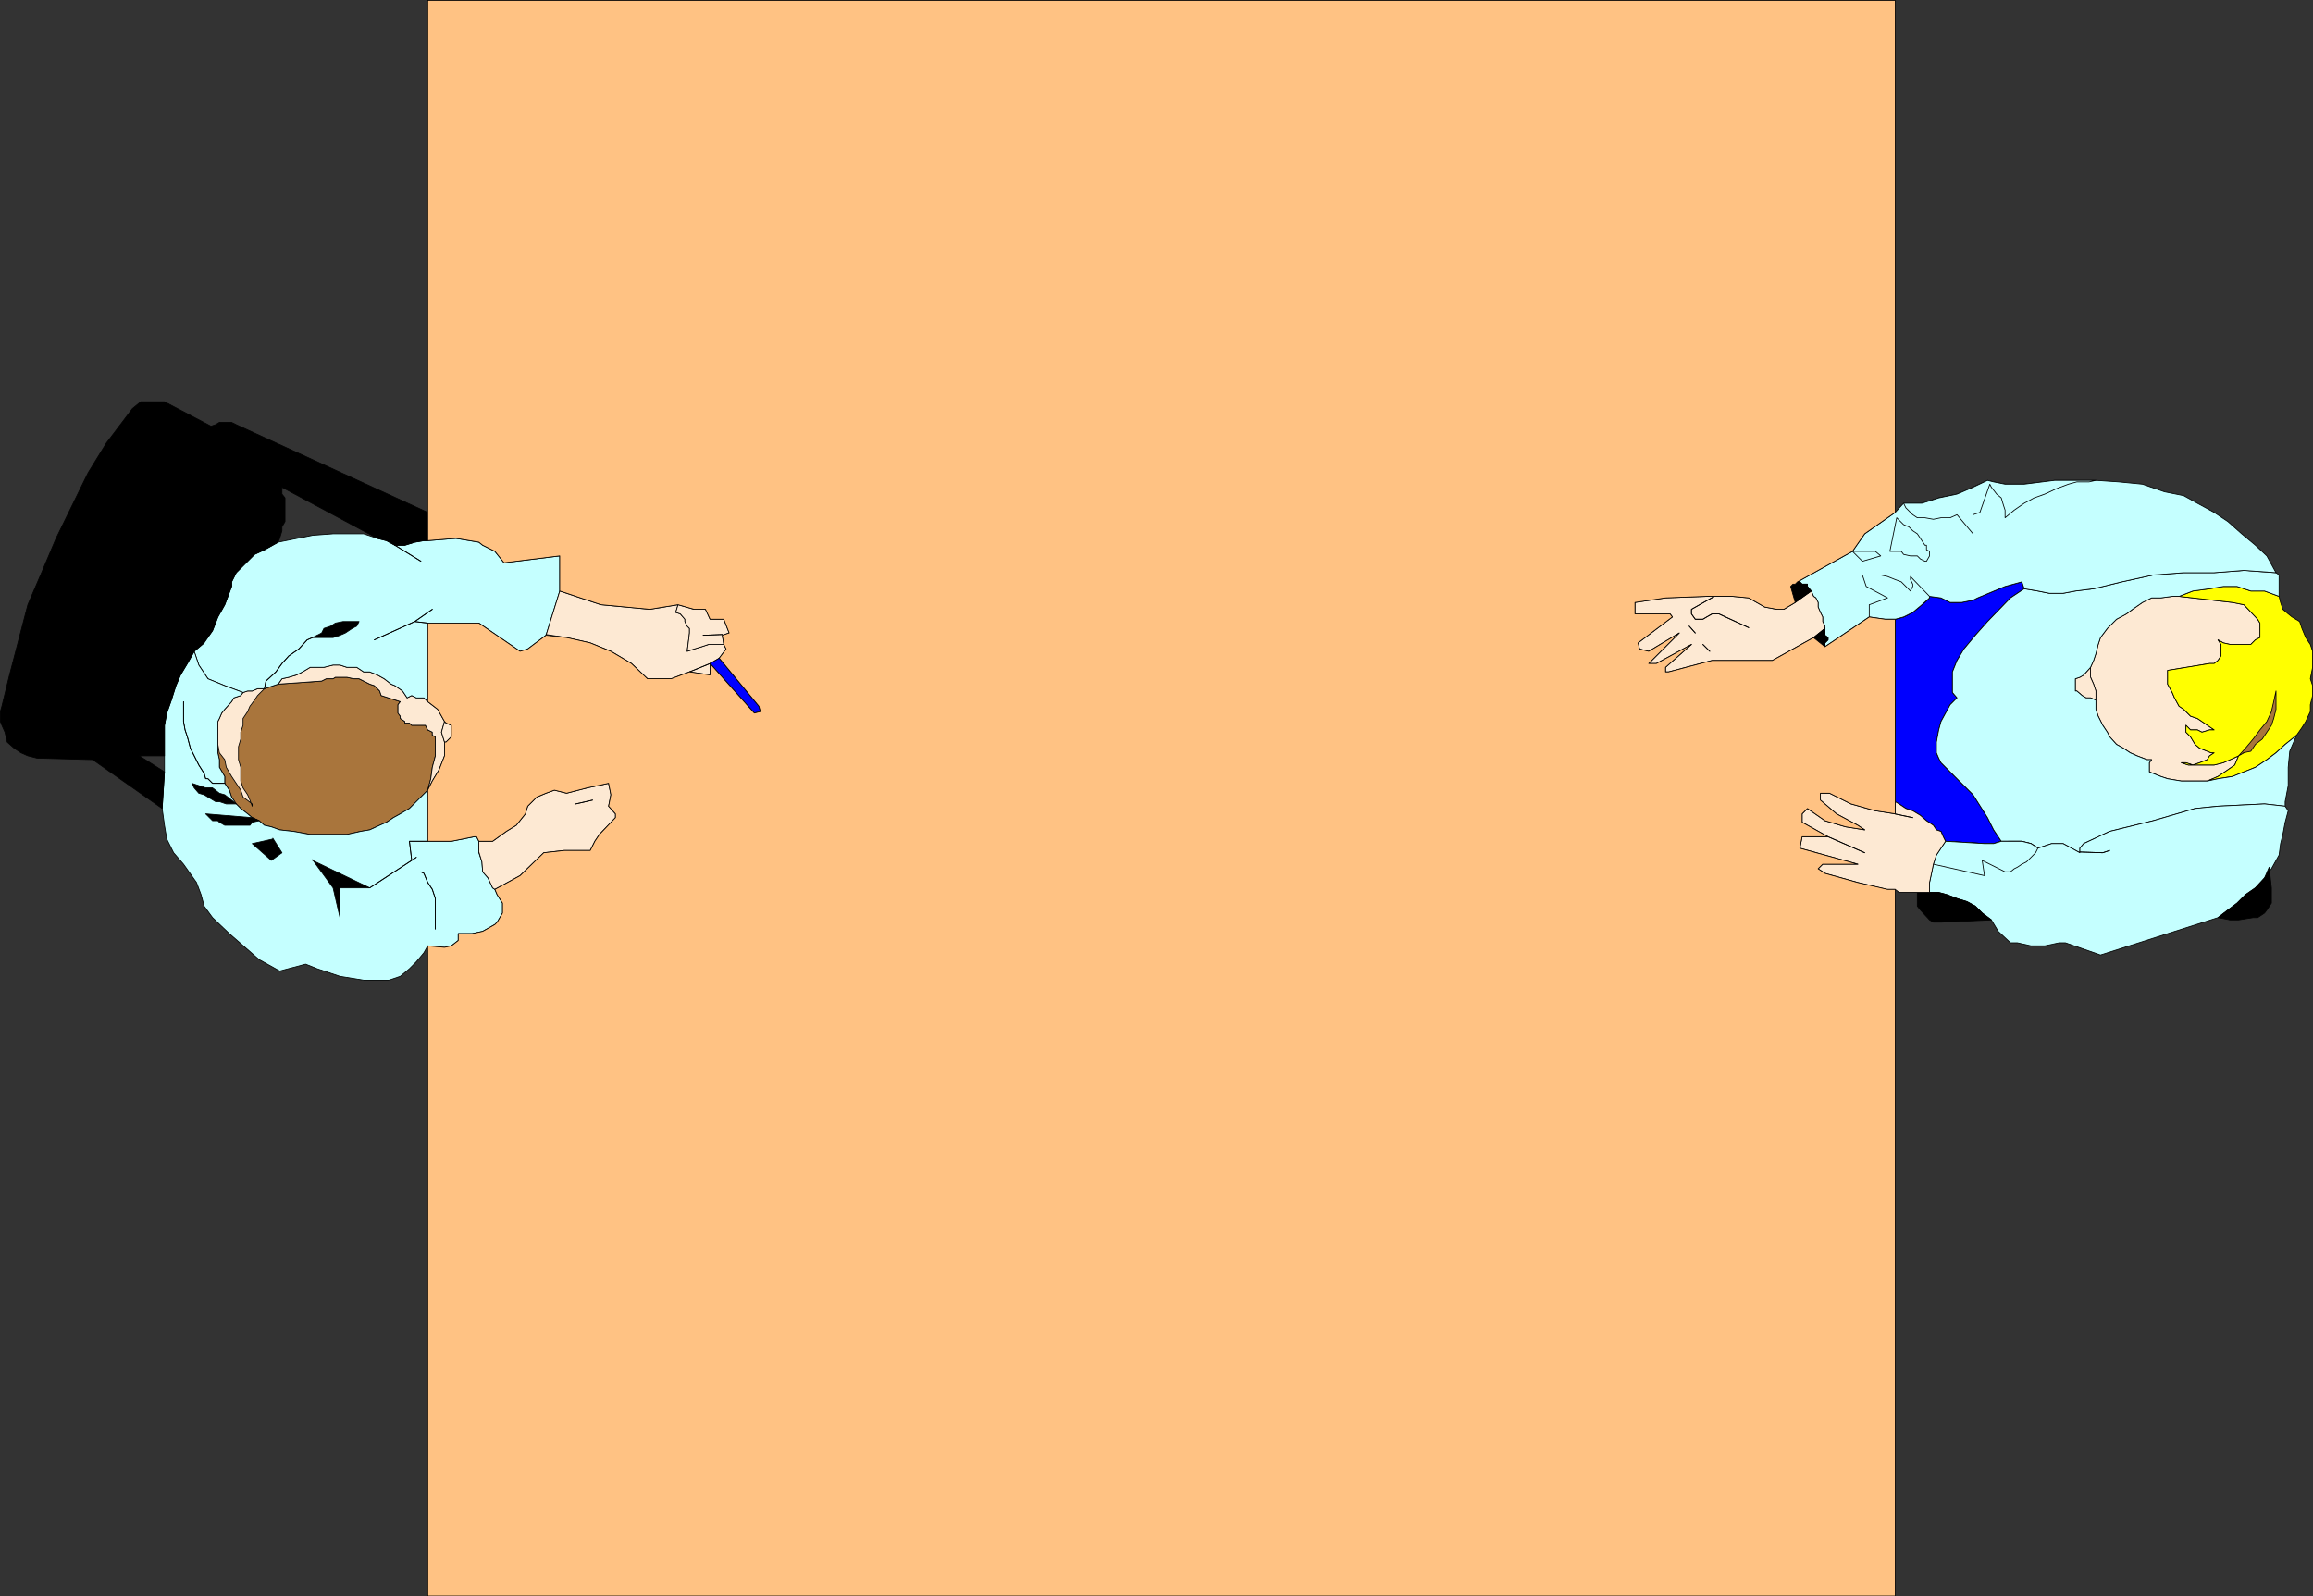
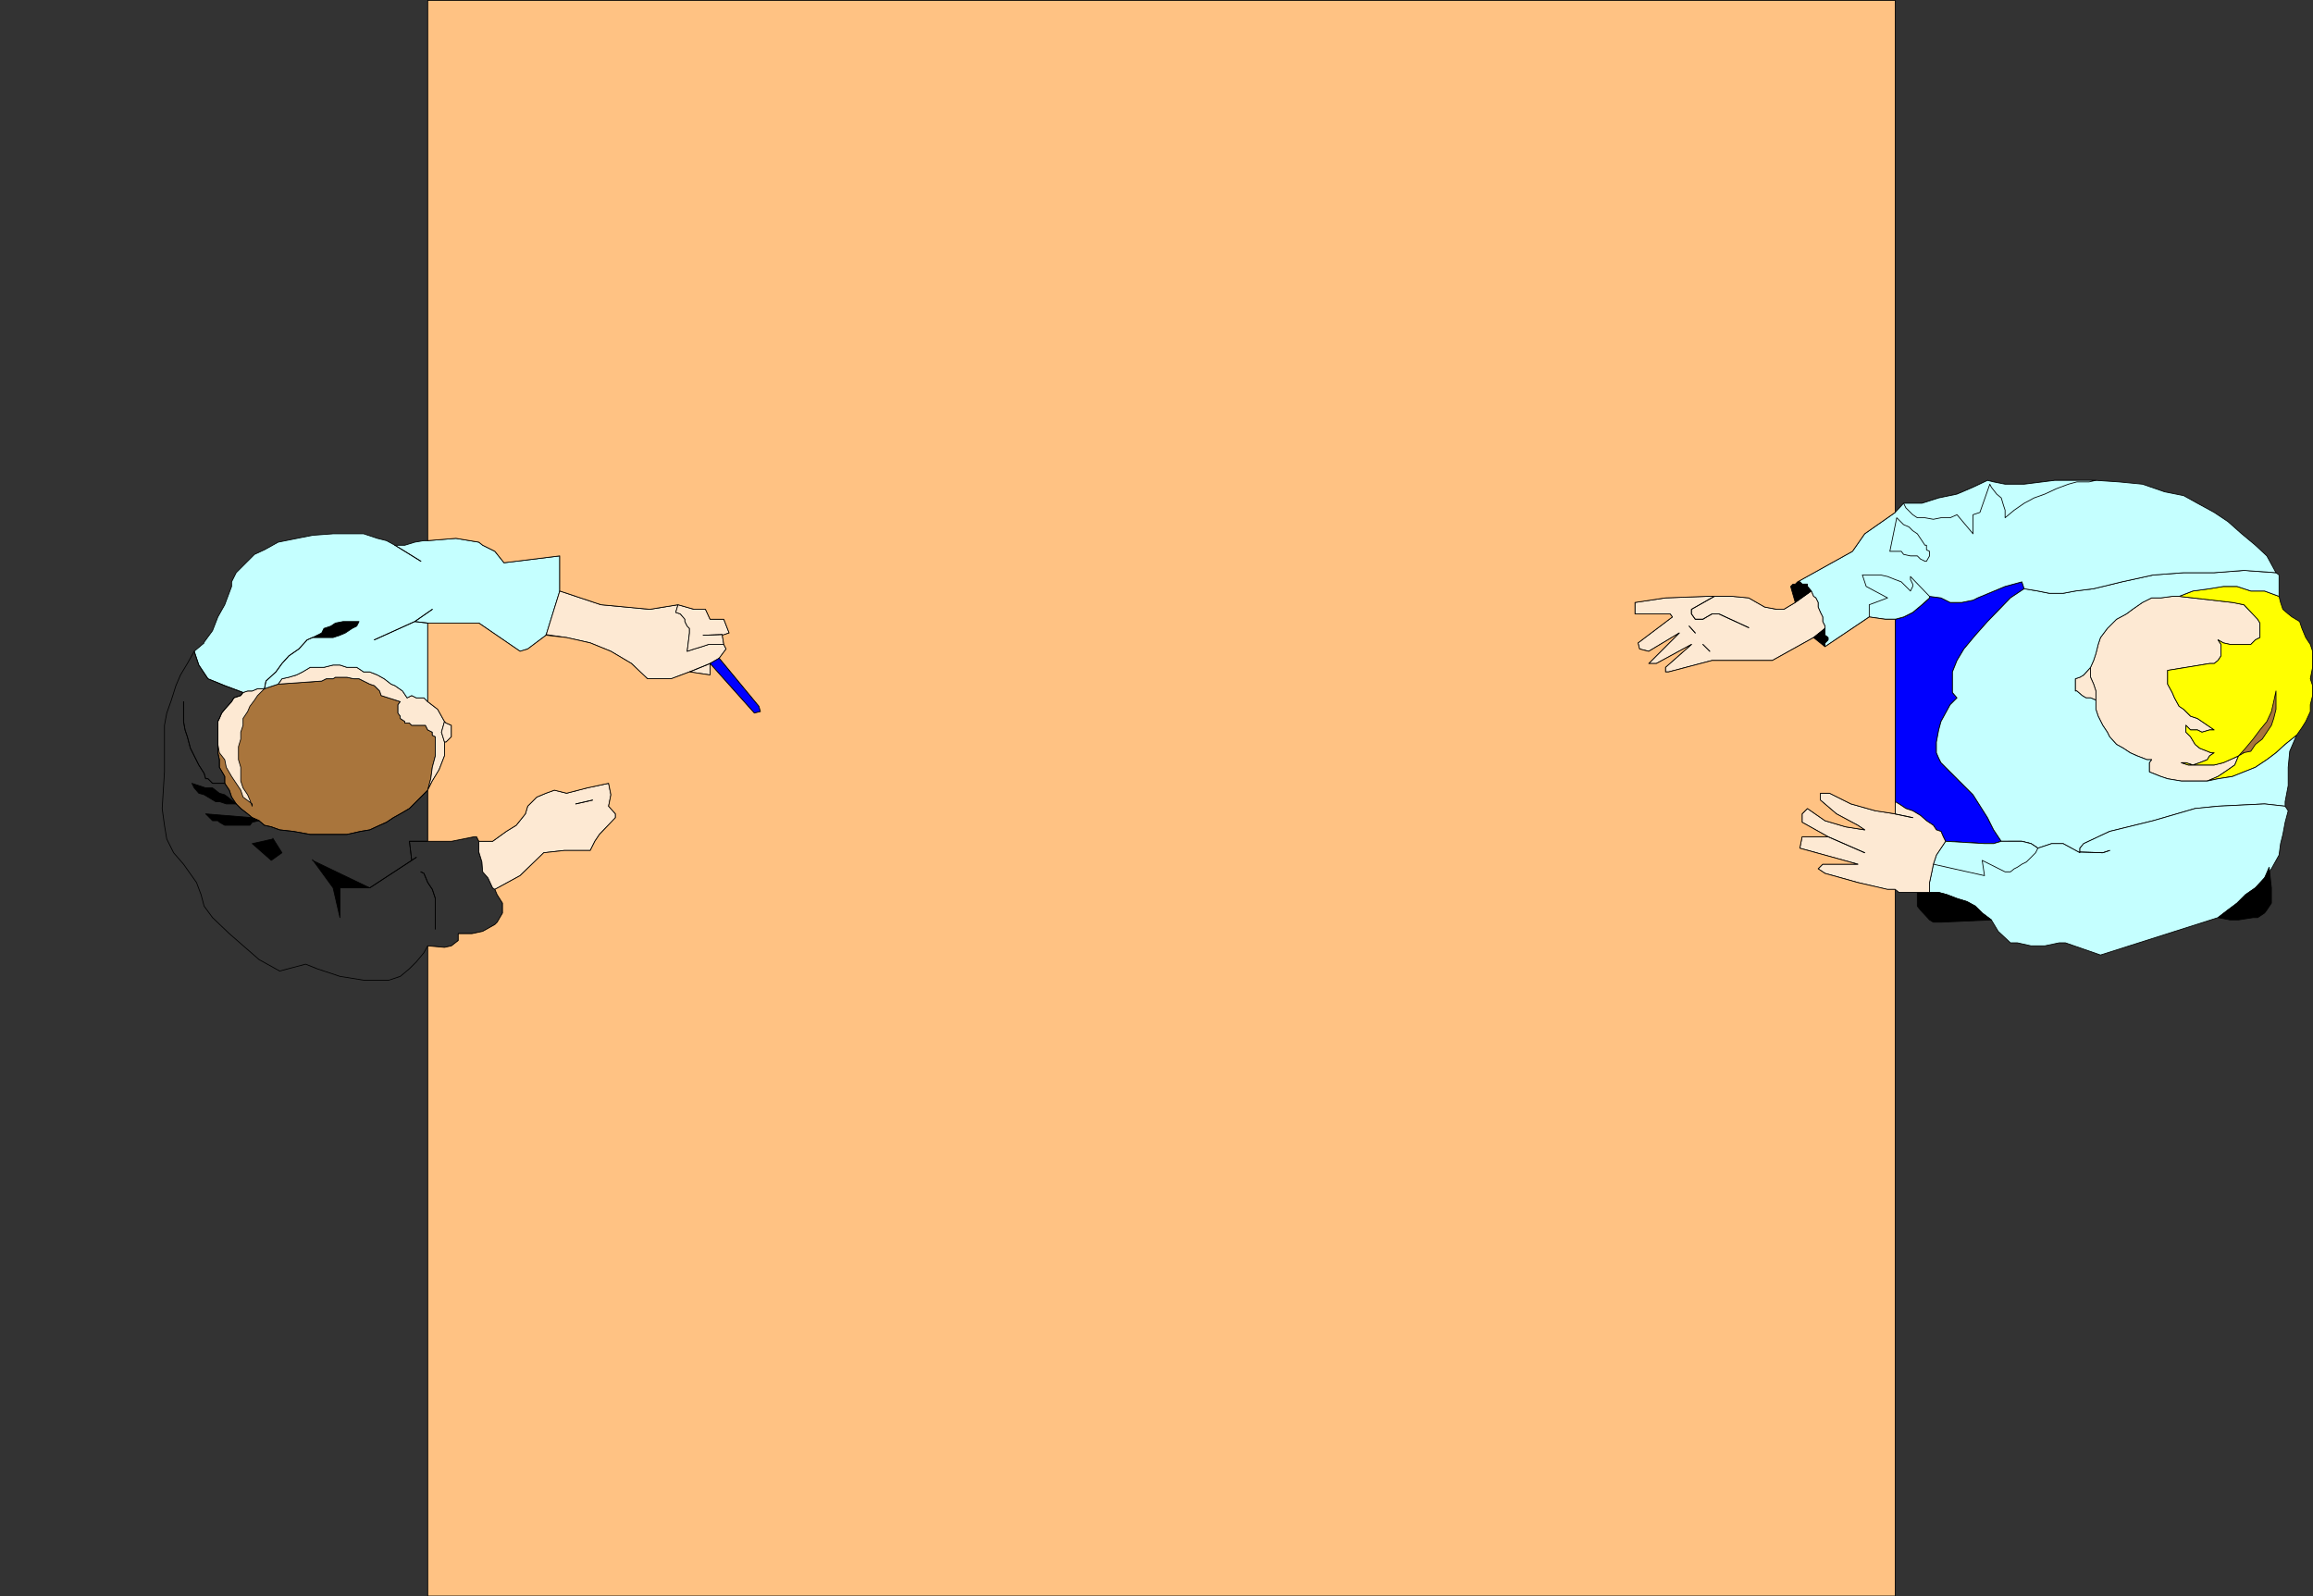
<svg xmlns="http://www.w3.org/2000/svg" xmlns:ns1="http://sodipodi.sourceforge.net/DTD/sodipodi-0.dtd" xmlns:ns2="http://www.inkscape.org/namespaces/inkscape" version="1.0" width="129.595mm" height="89.442mm" id="svg102" ns1:docname="Negotiation.wmf">
  <rect width="100%" height="100%" fill="#333333" stroke="none" />
  <ns1:namedview id="namedview102" pagecolor="#ffffff" bordercolor="#000000" borderopacity="0.25" ns2:showpageshadow="2" ns2:pageopacity="0.0" ns2:pagecheckerboard="0" ns2:deskcolor="#d1d1d1" ns2:document-units="mm" />
  <defs id="defs1">
    <pattern id="WMFhbasepattern" patternUnits="userSpaceOnUse" width="6" height="6" x="0" y="0" />
  </defs>
  <path style="fill:#a9753c;fill-opacity:1;fill-rule:evenodd;stroke:none" d="m 68.114,144.221 0.97,-0.485 h 1.454 l 0.485,-0.323 h 2.424 l 1.454,0.323 h 1.131 l 0.97,0.485 1.293,0.646 0.97,0.323 1.131,1.131 0.323,0.97 4.04,1.293 -0.485,0.646 v 1.778 l 0.485,0.646 v 0.485 l 0.97,0.646 v 0.323 h 0.97 l 0.485,0.485 h 2.909 l 0.485,0.97 0.97,0.485 v 0.646 l 0.646,0.323 v 4.04 l -0.646,2.424 -0.323,2.424 -0.646,2.424 -3.878,3.878 -1.939,1.131 -1.454,0.808 -1.454,0.97 -1.454,0.646 -2.101,0.97 -1.939,0.323 -2.909,0.646 h -7.757 l -3.555,-0.646 -2.909,-0.323 -1.778,-0.646 -1.454,-0.323 -1.131,-0.97 -1.454,-0.646 -0.97,-0.808 -1.454,-1.131 -0.97,-0.97 -0.97,-1.454 -0.485,-1.454 -0.97,-1.454 v -1.454 l -1.131,-1.939 v -1.616 l -0.323,-1.454 v -6.625 l 0.323,-0.646 0.485,-1.131 0.646,-0.808 1.454,-1.616 0.485,-0.808 1.454,-0.485 0.485,-0.646 0.97,-0.323 h 0.97 l 1.131,-0.485 h 1.454 l 2.909,-0.97 z" id="path1" />
  <path style="fill:none;stroke:#000000;stroke-width:0.162px;stroke-linecap:round;stroke-linejoin:round;stroke-miterlimit:4;stroke-dasharray:none;stroke-opacity:1" d="m 68.114,144.221 0.97,-0.485 h 1.454 l 0.485,-0.323 h 2.424 l 1.454,0.323 h 1.131 l 0.97,0.485 1.293,0.646 0.97,0.323 1.131,1.131 0.323,0.97 4.04,1.293 -0.485,0.646 v 1.778 l 0.485,0.646 v 0.485 l 0.97,0.646 v 0.323 h 0.97 l 0.485,0.485 h 2.909 l 0.485,0.97 0.97,0.485 v 0.646 l 0.646,0.323 v 4.04 l -0.646,2.424 -0.323,2.424 -0.646,2.424 -3.878,3.878 -1.939,1.131 -1.454,0.808 -1.454,0.97 -1.454,0.646 -2.101,0.97 -1.939,0.323 -2.909,0.646 h -7.757 l -3.555,-0.646 -2.909,-0.323 -1.778,-0.646 -1.454,-0.323 -1.131,-0.97 -1.454,-0.646 -0.97,-0.808 -1.454,-1.131 -0.97,-0.97 -0.97,-1.454 -0.485,-1.454 -0.97,-1.454 v -1.454 l -1.131,-1.939 v -1.616 l -0.323,-1.454 v -6.625 l 0.323,-0.646 0.485,-1.131 0.646,-0.808 1.454,-1.616 0.485,-0.808 1.454,-0.485 0.485,-0.646 0.97,-0.323 h 0.97 l 1.131,-0.485 h 1.454 l 2.909,-0.97 9.211,-0.646 v 0" id="path2" />
  <path style="fill:#fde9d3;fill-opacity:1;fill-rule:evenodd;stroke:none" d="m 53.409,170.722 -0.485,-1.293 -0.485,-1.131 -0.97,-1.454 -0.485,-1.454 v -2.909 l -0.485,-1.616 v -2.747 l 0.485,-1.616 v -1.454 l 0.485,-1.454 v -1.454 l 0.97,-1.454 0.485,-1.131 0.97,-1.293 0.646,-0.97 1.454,-1.454 h -1.454 l -1.131,0.485 H 52.439 l -0.97,0.323 -0.485,0.646 -1.454,0.485 -0.485,0.808 -1.454,1.616 -0.646,0.808 -0.485,1.131 -0.323,0.646 v 4.848 l 0.323,1.778 1.131,1.454 0.323,1.616 1.131,1.939 0.97,1.454 0.97,1.454 0.485,1.454 1.939,1.454 v 0.485 z" id="path3" />
  <path style="fill:none;stroke:#000000;stroke-width:0.162px;stroke-linecap:round;stroke-linejoin:round;stroke-miterlimit:4;stroke-dasharray:none;stroke-opacity:1" d="m 53.409,170.722 -0.485,-1.293 -0.485,-1.131 -0.97,-1.454 -0.485,-1.454 v -2.909 l -0.485,-1.616 v -2.747 l 0.485,-1.616 v -1.454 l 0.485,-1.454 v -1.454 l 0.97,-1.454 0.485,-1.131 0.97,-1.293 0.646,-0.97 1.454,-1.454 h -1.454 l -1.131,0.485 H 52.439 l -0.97,0.323 -0.485,0.646 -1.454,0.485 -0.485,0.808 -1.454,1.616 -0.646,0.808 -0.485,1.131 -0.323,0.646 v 4.848 l 0.323,1.778 1.131,1.454 0.323,1.616 1.131,1.939 0.97,1.454 0.97,1.454 0.485,1.454 1.939,1.454 v 0.485 0" id="path4" />
  <path style="fill:#fde9d3;fill-opacity:1;fill-rule:evenodd;stroke:none" d="m 68.114,144.221 0.97,-0.485 h 1.454 l 0.485,-0.323 h 2.424 l 1.454,0.323 h 1.131 l 0.97,0.485 1.293,0.646 0.97,0.323 1.131,1.131 0.323,0.97 4.04,1.293 -0.485,0.646 v 1.778 l 0.485,0.646 v 0.485 l 0.97,0.646 v 0.323 h 0.97 l 0.485,0.485 h 2.909 l 0.485,0.97 0.97,0.485 v 0.646 l 0.646,0.323 v 4.04 l -0.646,2.424 -0.323,2.424 -0.646,2.424 0.97,-1.939 1.454,-2.424 1.131,-2.909 v -2.909 l -0.646,-2.101 0.646,-2.262 -1.454,-2.585 -2.101,-1.616 -0.808,-0.808 H 88.153 l -0.97,-0.485 -0.97,0.485 -0.97,-1.454 -1.616,-1.131 -0.808,-0.323 -1.454,-1.131 -1.454,-0.808 -1.616,-0.646 h -1.293 l -1.454,-0.97 h -2.101 l -1.454,-0.485 H 70.538 l -1.939,0.485 h -2.909 l -1.616,0.97 -1.293,0.646 -1.616,0.485 -1.454,0.323 -0.808,1.131 z" id="path5" />
  <path style="fill:none;stroke:#000000;stroke-width:0.162px;stroke-linecap:round;stroke-linejoin:round;stroke-miterlimit:4;stroke-dasharray:none;stroke-opacity:1" d="m 68.114,144.221 0.97,-0.485 h 1.454 l 0.485,-0.323 h 2.424 l 1.454,0.323 h 1.131 l 0.97,0.485 1.293,0.646 0.97,0.323 1.131,1.131 0.323,0.97 4.04,1.293 -0.485,0.646 v 1.778 l 0.485,0.646 v 0.485 l 0.97,0.646 v 0.323 h 0.97 l 0.485,0.485 h 2.909 l 0.485,0.97 0.97,0.485 v 0.646 l 0.646,0.323 v 4.04 l -0.646,2.424 -0.323,2.424 -0.646,2.424 0.97,-1.939 1.454,-2.424 1.131,-2.909 v -2.909 l -0.646,-2.101 0.646,-2.262 -1.454,-2.585 -2.101,-1.616 -0.808,-0.808 H 88.153 l -0.97,-0.485 -0.97,0.485 -0.97,-1.454 -1.616,-1.131 -0.808,-0.323 -1.454,-1.131 -1.454,-0.808 -1.616,-0.646 h -1.293 l -1.454,-0.97 h -2.101 l -1.454,-0.485 H 70.538 l -1.939,0.485 h -2.909 l -1.616,0.97 -1.293,0.646 -1.616,0.485 -1.454,0.323 -0.808,1.131 9.211,-0.646 v 0" id="path6" />
  <path style="fill:#fde9d3;fill-opacity:1;fill-rule:evenodd;stroke:none" d="m 94.132,157.148 -0.646,-2.101 0.646,-2.262 0.323,0.323 1.131,0.485 v 2.424 l -1.131,1.131 h -0.323 z" id="path7" />
  <path style="fill:none;stroke:#000000;stroke-width:0.162px;stroke-linecap:round;stroke-linejoin:round;stroke-miterlimit:4;stroke-dasharray:none;stroke-opacity:1" d="m 94.132,157.148 -0.646,-2.101 0.646,-2.262 0.323,0.323 1.131,0.485 v 2.424 l -1.131,1.131 h -0.323 v 0" id="path8" />
  <path style="fill:#c5ffff;fill-opacity:1;fill-rule:evenodd;stroke:none" d="m 43.228,135.979 1.778,-2.424 1.131,-2.909 1.454,-2.585 1.454,-3.878 v -0.97 l 0.97,-1.939 3.878,-3.878 2.101,-0.97 2.909,-1.616 7.272,-1.454 4.363,-0.323 h 6.464 l 2.909,0.97 1.939,0.485 1.778,0.97 h 2.101 l 2.101,-0.646 1.939,-0.323 h 0.808 l 5.979,-0.485 4.848,0.808 0.808,0.646 2.586,1.293 1.939,2.424 11.797,-1.454 v 7.433 l -2.909,9.372 -3.878,2.909 -1.616,0.485 -8.726,-5.979 H 90.577 v 16.644 l -0.808,-0.808 H 88.153 l -0.97,-0.485 -0.97,0.485 -0.97,-1.454 -1.616,-1.131 -0.808,-0.323 -1.454,-1.131 -1.454,-0.808 -1.616,-0.646 h -1.293 l -1.454,-0.97 h -2.101 l -1.454,-0.485 H 70.538 l -1.939,0.485 h -2.909 l -1.616,0.97 -1.293,0.646 -1.616,0.485 -1.454,0.323 -0.808,1.131 -2.909,0.97 h -1.454 l -1.131,0.485 H 52.439 l -0.97,0.323 -3.878,-1.454 -3.555,-1.454 -1.939,-2.909 -0.97,-2.909 2.101,-1.778 v 0 z" id="path9" />
  <path style="fill:none;stroke:#000000;stroke-width:0.162px;stroke-linecap:round;stroke-linejoin:round;stroke-miterlimit:4;stroke-dasharray:none;stroke-opacity:1" d="m 43.228,135.979 1.778,-2.424 1.131,-2.909 1.454,-2.585 1.454,-3.878 v -0.97 l 0.97,-1.939 3.878,-3.878 2.101,-0.97 2.909,-1.616 7.272,-1.454 4.363,-0.323 h 6.464 l 2.909,0.97 1.939,0.485 1.778,0.97 h 2.101 l 2.101,-0.646 1.939,-0.323 h 0.808 l 5.979,-0.485 4.848,0.808 0.808,0.646 2.586,1.293 1.939,2.424 11.797,-1.454 v 7.433 l -2.909,9.372 -3.878,2.909 -1.616,0.485 -8.726,-5.979 H 90.577 v 16.644 l -0.808,-0.808 H 88.153 l -0.97,-0.485 -0.97,0.485 -0.97,-1.454 -1.616,-1.131 -0.808,-0.323 -1.454,-1.131 -1.454,-0.808 -1.616,-0.646 h -1.293 l -1.454,-0.97 h -2.101 l -1.454,-0.485 H 70.538 l -1.939,0.485 h -2.909 l -1.616,0.97 -1.293,0.646 -1.616,0.485 -1.454,0.323 -0.808,1.131 -2.909,0.97 h -1.454 l -1.131,0.485 H 52.439 l -0.97,0.323 -3.878,-1.454 -3.555,-1.454 -1.939,-2.909 -0.97,-2.909 2.101,-1.778 v 0" id="path10" />
-   <path style="fill:#c5ffff;fill-opacity:1;fill-rule:evenodd;stroke:none" d="m 47.591,145.19 3.878,1.454 -0.485,0.646 -1.454,0.485 -0.485,0.808 -1.454,1.616 -0.646,0.808 -0.485,1.131 -0.323,0.646 v 6.625 l 0.323,1.454 v 1.616 l 1.131,1.939 v 1.454 l 0.97,1.454 0.485,1.454 0.97,1.454 0.97,0.97 1.454,1.131 0.97,0.808 1.454,0.646 1.131,0.97 1.454,0.323 1.778,0.646 2.909,0.323 3.555,0.646 h 7.757 l 2.909,-0.646 1.939,-0.323 2.101,-0.97 1.454,-0.646 1.454,-0.97 1.454,-0.808 1.939,-1.131 3.878,-3.878 v 10.827 h 5.01 l 4.848,-0.97 h 0.485 l 0.485,0.97 v 2.424 l 0.646,1.939 0.162,2.101 1.131,1.293 0.97,2.101 0.485,0.323 0.485,1.131 1.131,1.778 v 2.101 l -1.131,1.939 -0.485,0.485 -2.586,1.454 -2.262,0.485 h -2.909 v 1.454 l -1.454,1.131 -1.454,0.323 -3.555,-0.323 -0.808,1.454 -1.616,1.939 -1.454,1.454 -1.939,1.616 -2.424,0.808 h -5.333 l -5.01,-0.808 -4.848,-1.616 -2.424,-0.97 -5.494,1.454 -4.363,-2.424 -6.302,-5.494 -3.555,-3.393 -1.778,-2.424 -0.646,-2.424 -0.97,-2.585 -2.747,-3.878 -2.101,-2.424 -1.454,-2.909 -0.485,-2.909 -0.485,-3.555 0.485,-7.756 v -9.857 l 0.485,-2.585 0.97,-2.747 0.97,-3.07 0.97,-2.262 1.454,-2.424 1.454,-2.585 0.97,2.909 1.939,2.909 z" id="path11" />
  <path style="fill:none;stroke:#000000;stroke-width:0.162px;stroke-linecap:round;stroke-linejoin:round;stroke-miterlimit:4;stroke-dasharray:none;stroke-opacity:1" d="m 47.591,145.19 3.878,1.454 -0.485,0.646 -1.454,0.485 -0.485,0.808 -1.454,1.616 -0.646,0.808 -0.485,1.131 -0.323,0.646 v 6.625 l 0.323,1.454 v 1.616 l 1.131,1.939 v 1.454 l 0.97,1.454 0.485,1.454 0.97,1.454 0.97,0.97 1.454,1.131 0.97,0.808 1.454,0.646 1.131,0.97 1.454,0.323 1.778,0.646 2.909,0.323 3.555,0.646 h 7.757 l 2.909,-0.646 1.939,-0.323 2.101,-0.97 1.454,-0.646 1.454,-0.97 1.454,-0.808 1.939,-1.131 3.878,-3.878 v 10.827 h 5.01 l 4.848,-0.97 h 0.485 l 0.485,0.97 v 2.424 l 0.646,1.939 0.162,2.101 1.131,1.293 0.97,2.101 0.485,0.323 0.485,1.131 1.131,1.778 v 2.101 l -1.131,1.939 -0.485,0.485 -2.586,1.454 -2.262,0.485 h -2.909 v 1.454 l -1.454,1.131 -1.454,0.323 -3.555,-0.323 -0.808,1.454 -1.616,1.939 -1.454,1.454 -1.939,1.616 -2.424,0.808 h -5.333 l -5.01,-0.808 -4.848,-1.616 -2.424,-0.97 -5.494,1.454 -4.363,-2.424 -6.302,-5.494 -3.555,-3.393 -1.778,-2.424 -0.646,-2.424 -0.97,-2.585 -2.747,-3.878 -2.101,-2.424 -1.454,-2.909 -0.485,-2.909 -0.485,-3.555 0.485,-7.756 v -9.857 l 0.485,-2.585 0.97,-2.747 0.97,-3.07 0.97,-2.262 1.454,-2.424 1.454,-2.585 0.97,2.909 1.939,2.909 3.555,1.454 v 0" id="path12" />
  <path style="fill:none;stroke:#000000;stroke-width:0.162px;stroke-linecap:round;stroke-linejoin:round;stroke-miterlimit:4;stroke-dasharray:none;stroke-opacity:1" d="m 83.628,115.457 5.494,3.393" id="path13" />
  <path style="fill:none;stroke:#000000;stroke-width:0.162px;stroke-linecap:round;stroke-linejoin:round;stroke-miterlimit:4;stroke-dasharray:none;stroke-opacity:1" d="m 83.628,115.457 5.494,3.393" id="path14" />
  <path style="fill:none;stroke:#000000;stroke-width:0.162px;stroke-linecap:round;stroke-linejoin:round;stroke-miterlimit:4;stroke-dasharray:none;stroke-opacity:1" d="m 90.577,131.94 -2.747,-0.323 3.717,-2.585 -3.717,2.585 -8.565,3.878" id="path15" />
  <path style="fill:none;stroke:#000000;stroke-width:0.162px;stroke-linecap:round;stroke-linejoin:round;stroke-miterlimit:4;stroke-dasharray:none;stroke-opacity:1" d="m 90.577,131.94 -2.747,-0.323 3.717,-2.585 -3.717,2.585 -8.565,3.878" id="path16" />
  <path style="fill:none;stroke:#000000;stroke-width:0.162px;stroke-linecap:round;stroke-linejoin:round;stroke-miterlimit:4;stroke-dasharray:none;stroke-opacity:1" d="m 66.175,135.01 -1.131,0.485 -1.778,1.939 -2.101,1.454 -1.454,1.616 -1.293,1.778 -2.101,1.939 -0.323,1.616" id="path17" />
  <path style="fill:none;stroke:#000000;stroke-width:0.162px;stroke-linecap:round;stroke-linejoin:round;stroke-miterlimit:4;stroke-dasharray:none;stroke-opacity:1" d="m 66.175,135.01 -1.131,0.485 -1.778,1.939 -2.101,1.454 -1.454,1.616 -1.293,1.778 -2.101,1.939 -0.323,1.616" id="path18" />
  <path style="fill:#000000;fill-opacity:1;fill-rule:evenodd;stroke:none" d="m 66.175,135.01 h 4.363 l 1.454,-0.485 1.131,-0.485 1.454,-0.97 0.97,-0.485 0.485,-0.97 h -3.394 l -1.616,0.323 -0.97,0.646 -1.454,0.485 -0.485,0.97 -0.97,0.485 -0.97,0.485 z" id="path19" />
  <path style="fill:none;stroke:#000000;stroke-width:0.162px;stroke-linecap:round;stroke-linejoin:round;stroke-miterlimit:4;stroke-dasharray:none;stroke-opacity:1" d="m 66.175,135.01 h 4.363 l 1.454,-0.485 1.131,-0.485 1.454,-0.97 0.97,-0.485 0.485,-0.97 h -3.394 l -1.616,0.323 -0.97,0.646 -1.454,0.485 -0.485,0.97 -0.97,0.485 -0.97,0.485 v 0" id="path20" />
  <path style="fill:none;stroke:#000000;stroke-width:0.162px;stroke-linecap:round;stroke-linejoin:round;stroke-miterlimit:4;stroke-dasharray:none;stroke-opacity:1" d="m 38.865,148.584 v 4.201 l 0.323,1.778 0.485,1.454 0.646,2.424 0.808,1.616 0.97,1.939 1.131,1.778 0.323,1.131 h 0.485 l 0.97,0.97 h 2.586" id="path21" />
  <path style="fill:none;stroke:#000000;stroke-width:0.162px;stroke-linecap:round;stroke-linejoin:round;stroke-miterlimit:4;stroke-dasharray:none;stroke-opacity:1" d="m 38.865,148.584 v 4.201 l 0.323,1.778 0.485,1.454 0.646,2.424 0.808,1.616 0.97,1.939 1.131,1.778 0.323,1.131 h 0.485 l 0.97,0.97 h 2.586" id="path22" />
  <path style="fill:#000000;fill-opacity:1;fill-rule:evenodd;stroke:none" d="m 49.046,170.237 h -1.131 l -1.454,-0.485 h -0.808 l -1.616,-0.97 -0.808,-0.485 -1.131,-0.323 -0.97,-1.131 -0.485,-0.97 1.454,0.485 1.454,0.485 h 1.454 l 1.454,1.131 1.131,0.323 1.454,1.131 0.97,0.808 h -0.97 z" id="path23" />
  <path style="fill:none;stroke:#000000;stroke-width:0.162px;stroke-linecap:round;stroke-linejoin:round;stroke-miterlimit:4;stroke-dasharray:none;stroke-opacity:1" d="m 49.046,170.237 h -1.131 l -1.454,-0.485 h -0.808 l -1.616,-0.97 -0.808,-0.485 -1.131,-0.323 -0.97,-1.131 -0.485,-0.97 1.454,0.485 1.454,0.485 h 1.454 l 1.454,1.131 1.131,0.323 1.454,1.131 0.97,0.808 h -0.97 v 0" id="path24" />
  <path style="fill:#000000;fill-opacity:1;fill-rule:evenodd;stroke:none" d="m 54.863,173.792 -1.454,0.323 -0.485,0.646 h -5.333 l -1.131,-0.646 -0.323,-0.323 h -1.131 l -1.454,-1.454 9.858,0.808 1.454,0.646 z" id="path25" />
  <path style="fill:none;stroke:#000000;stroke-width:0.162px;stroke-linecap:round;stroke-linejoin:round;stroke-miterlimit:4;stroke-dasharray:none;stroke-opacity:1" d="m 54.863,173.792 -1.454,0.323 -0.485,0.646 h -5.333 l -1.131,-0.646 -0.323,-0.323 h -1.131 l -1.454,-1.454 9.858,0.808 1.454,0.646 v 0" id="path26" />
  <path style="fill:#000000;fill-opacity:1;fill-rule:evenodd;stroke:none" d="m 57.772,177.509 1.939,3.07 -2.262,1.616 -4.04,-3.555 4.363,-0.97 v 0 z" id="path27" />
  <path style="fill:none;stroke:#000000;stroke-width:0.162px;stroke-linecap:round;stroke-linejoin:round;stroke-miterlimit:4;stroke-dasharray:none;stroke-opacity:1" d="m 57.772,177.509 1.939,3.07 -2.262,1.616 -4.04,-3.555 4.363,-0.97 v 0" id="path28" />
  <path style="fill:#000000;fill-opacity:1;fill-rule:evenodd;stroke:none" d="m 66.175,182.033 4.363,5.979 1.454,6.302 v -6.302 h 6.302 l -12.12,-5.817 v 0 z" id="path29" />
  <path style="fill:none;stroke:#000000;stroke-width:0.162px;stroke-linecap:round;stroke-linejoin:round;stroke-miterlimit:4;stroke-dasharray:none;stroke-opacity:1" d="m 66.175,182.033 4.363,5.979 1.454,6.302 v -6.302 h 6.302 l -12.12,-5.817 v 0" id="path30" />
  <path style="fill:none;stroke:#000000;stroke-width:0.162px;stroke-linecap:round;stroke-linejoin:round;stroke-miterlimit:4;stroke-dasharray:none;stroke-opacity:1" d="m 92.193,196.738 v -6.464 l -0.646,-1.939 -0.97,-1.454 -0.808,-1.939 -0.646,-0.323" id="path31" />
  <path style="fill:none;stroke:#000000;stroke-width:0.162px;stroke-linecap:round;stroke-linejoin:round;stroke-miterlimit:4;stroke-dasharray:none;stroke-opacity:1" d="m 92.193,196.738 v -6.464 l -0.646,-1.939 -0.97,-1.454 -0.808,-1.939 -0.646,-0.323" id="path32" />
  <path style="fill:none;stroke:#000000;stroke-width:0.162px;stroke-linecap:round;stroke-linejoin:round;stroke-miterlimit:4;stroke-dasharray:none;stroke-opacity:1" d="m 90.577,178.155 h -3.878 l 0.485,4.04 0.97,-0.646 -0.97,0.646 -8.888,5.817" id="path33" />
  <path style="fill:none;stroke:#000000;stroke-width:0.162px;stroke-linecap:round;stroke-linejoin:round;stroke-miterlimit:4;stroke-dasharray:none;stroke-opacity:1" d="m 90.577,178.155 h -3.878 l 0.485,4.04 0.97,-0.646 -0.97,0.646 -8.888,5.817" id="path34" />
  <path style="fill:#fde9d3;fill-opacity:1;fill-rule:evenodd;stroke:none" d="m 101.404,180.417 0.646,2.101 0.162,2.101 1.131,1.293 0.97,2.101 0.485,0.323 5.333,-2.909 5.01,-4.848 4.363,-0.485 h 5.494 l 0.97,-1.939 0.97,-1.454 3.394,-3.555 v -0.808 l -1.454,-1.616 0.485,-2.424 -0.485,-2.424 -4.525,0.97 -4.363,1.131 -2.586,-0.646 -1.778,0.646 -1.939,0.808 -1.939,1.939 -0.485,1.616 -1.939,2.424 -2.101,1.293 -2.909,2.101 h -2.909 v 2.424 0 z" id="path35" />
  <path style="fill:none;stroke:#000000;stroke-width:0.162px;stroke-linecap:round;stroke-linejoin:round;stroke-miterlimit:4;stroke-dasharray:none;stroke-opacity:1" d="m 101.404,180.417 0.646,2.101 0.162,2.101 1.131,1.293 0.97,2.101 0.485,0.323 5.333,-2.909 5.01,-4.848 4.363,-0.485 h 5.494 l 0.97,-1.939 0.97,-1.454 3.394,-3.555 v -0.808 l -1.454,-1.616 0.485,-2.424 -0.485,-2.424 -4.525,0.97 -4.363,1.131 -2.586,-0.646 -1.778,0.646 -1.939,0.808 -1.939,1.939 -0.485,1.616 -1.939,2.424 -2.101,1.293 -2.909,2.101 h -2.909 v 2.424 0" id="path36" />
  <path style="fill:none;stroke:#000000;stroke-width:0.162px;stroke-linecap:round;stroke-linejoin:round;stroke-miterlimit:4;stroke-dasharray:none;stroke-opacity:1" d="m 121.927,170.237 3.555,-0.808" id="path37" />
  <path style="fill:none;stroke:#000000;stroke-width:0.162px;stroke-linecap:round;stroke-linejoin:round;stroke-miterlimit:4;stroke-dasharray:none;stroke-opacity:1" d="m 121.927,170.237 3.555,-0.808" id="path38" />
  <path style="fill:#fde9d3;fill-opacity:1;fill-rule:evenodd;stroke:none" d="m 115.625,134.364 4.363,0.646 5.01,1.131 4.363,1.778 4.363,2.585 3.394,3.232 h 5.01 l 3.878,-1.454 4.363,0.646 v -2.424 l 1.939,-1.131 1.454,-1.939 -0.485,-0.97 h -3.232 l -1.454,0.485 -1.616,0.485 -1.454,0.485 0.485,-3.878 v -0.97 l -0.485,-0.485 -0.485,-0.97 v -0.485 l -0.97,-1.131 -0.97,-0.323 0.485,-1.616 -5.979,0.97 -10.342,-0.97 -8.726,-2.909 -2.909,9.372 v 0 z" id="path39" />
  <path style="fill:none;stroke:#000000;stroke-width:0.162px;stroke-linecap:round;stroke-linejoin:round;stroke-miterlimit:4;stroke-dasharray:none;stroke-opacity:1" d="m 115.625,134.364 4.363,0.646 5.01,1.131 4.363,1.778 4.363,2.585 3.394,3.232 h 5.01 l 3.878,-1.454 4.363,0.646 v -2.424 l 1.939,-1.131 1.454,-1.939 -0.485,-0.97 h -3.232 l -1.454,0.485 -1.616,0.485 -1.454,0.485 0.485,-3.878 v -0.97 l -0.485,-0.485 -0.485,-0.97 v -0.485 l -0.97,-1.131 -0.97,-0.323 0.485,-1.616 -5.979,0.97 -10.342,-0.97 -8.726,-2.909 -2.909,9.372 v 0" id="path40" />
  <path style="fill:#fde9d3;fill-opacity:1;fill-rule:evenodd;stroke:none" d="m 151.823,136.464 h -1.778 l -1.454,0.485 -1.616,0.485 -1.454,0.485 0.485,-3.878 v -0.97 l -0.485,-0.485 -0.485,-0.97 v -0.485 l -0.97,-1.131 -0.97,-0.323 0.485,-1.616 3.394,0.97 h 2.424 l 0.97,2.101 h 2.909 l 1.131,2.909 -1.454,0.485 0.323,1.939 h -1.454 z" id="path41" />
  <path style="fill:none;stroke:#000000;stroke-width:0.162px;stroke-linecap:round;stroke-linejoin:round;stroke-miterlimit:4;stroke-dasharray:none;stroke-opacity:1" d="m 151.823,136.464 h -1.778 l -1.454,0.485 -1.616,0.485 -1.454,0.485 0.485,-3.878 v -0.97 l -0.485,-0.485 -0.485,-0.97 v -0.485 l -0.97,-1.131 -0.97,-0.323 0.485,-1.616 3.394,0.97 h 2.424 l 0.97,2.101 h 2.909 l 1.131,2.909 -1.454,0.485 0.323,1.939 h -1.454 v 0" id="path42" />
  <path style="fill:none;stroke:#000000;stroke-width:0.162px;stroke-linecap:round;stroke-linejoin:round;stroke-miterlimit:4;stroke-dasharray:none;stroke-opacity:1" d="m 152.954,134.364 -4.04,0.162" id="path43" />
  <path style="fill:none;stroke:#000000;stroke-width:0.162px;stroke-linecap:round;stroke-linejoin:round;stroke-miterlimit:4;stroke-dasharray:none;stroke-opacity:1" d="m 152.954,134.364 -4.04,0.162" id="path44" />
  <path style="fill:#0000ff;fill-opacity:1;fill-rule:evenodd;stroke:none" d="m 150.369,140.504 9.373,10.503 1.293,-0.323 -0.323,-1.131 -8.403,-10.18 -1.939,1.131 z" id="path45" />
  <path style="fill:none;stroke:#000000;stroke-width:0.162px;stroke-linecap:round;stroke-linejoin:round;stroke-miterlimit:4;stroke-dasharray:none;stroke-opacity:1" d="m 150.369,140.504 9.373,10.503 1.293,-0.323 -0.323,-1.131 -8.403,-10.18 -1.939,1.131 v 0" id="path46" />
  <path style="fill:none;stroke:#000000;stroke-width:0.162px;stroke-linecap:round;stroke-linejoin:round;stroke-miterlimit:4;stroke-dasharray:none;stroke-opacity:1" d="m 146.005,142.282 4.363,-1.778" id="path47" />
  <path style="fill:none;stroke:#000000;stroke-width:0.162px;stroke-linecap:round;stroke-linejoin:round;stroke-miterlimit:4;stroke-dasharray:none;stroke-opacity:1" d="m 146.005,142.282 4.363,-1.778" id="path48" />
-   <path style="fill:#000000;fill-opacity:1;fill-rule:evenodd;stroke:none" d="m 50.015,89.926 -0.97,-0.485 h -2.586 l -0.808,0.485 -0.97,0.323 -9.858,-5.171 h -5.01 l -1.778,1.454 -1.454,1.939 -4.04,5.333 -3.878,6.302 -3.394,6.948 -3.394,6.948 -3.07,7.272 -2.909,6.787 -1.939,7.433 -1.939,7.433 -1.616,6.625 -0.323,1.131 v 2.101 l 0.323,0.808 0.646,1.454 0.485,2.101 1.454,1.293 1.454,0.97 1.454,0.646 1.939,0.485 11.797,0.323 14.706,10.342 0.485,-7.756 -5.333,-3.393 h 5.333 v -6.464 l 0.485,-2.585 0.97,-2.747 0.97,-3.07 0.97,-2.262 1.454,-2.424 1.454,-2.585 2.101,-1.778 1.778,-2.585 1.131,-2.909 1.454,-2.585 1.454,-3.878 v -0.97 l 0.97,-1.939 3.878,-3.878 2.101,-0.97 2.909,-1.616 0.323,-0.808 0.485,-1.616 v -0.808 l 0.646,-1.131 v -5.009 l -0.646,-0.808 v -1.454 l 20.2,10.827 1.939,0.485 1.778,0.97 h 2.101 l 2.101,-0.646 1.939,-0.323 h 0.808 v -5.979 L 50.015,89.926 Z" id="path49" />
-   <path style="fill:none;stroke:#000000;stroke-width:0.162px;stroke-linecap:round;stroke-linejoin:round;stroke-miterlimit:4;stroke-dasharray:none;stroke-opacity:1" d="m 50.015,89.926 -0.97,-0.485 h -2.586 l -0.808,0.485 -0.97,0.323 -9.858,-5.171 h -5.01 l -1.778,1.454 -1.454,1.939 -4.04,5.333 -3.878,6.302 -3.394,6.948 -3.394,6.948 -3.07,7.272 -2.909,6.787 -1.939,7.433 -1.939,7.433 -1.616,6.625 -0.323,1.131 v 2.101 l 0.323,0.808 0.646,1.454 0.485,2.101 1.454,1.293 1.454,0.97 1.454,0.646 1.939,0.485 11.797,0.323 14.706,10.342 0.485,-7.756 -5.333,-3.393 h 5.333 v -6.464 l 0.485,-2.585 0.97,-2.747 0.97,-3.07 0.97,-2.262 1.454,-2.424 1.454,-2.585 2.101,-1.778 1.778,-2.585 1.131,-2.909 1.454,-2.585 1.454,-3.878 v -0.97 l 0.97,-1.939 3.878,-3.878 2.101,-0.97 2.909,-1.616 0.323,-0.808 0.485,-1.616 v -0.808 l 0.646,-1.131 v -5.009 l -0.646,-0.808 v -1.454 l 20.2,10.827 1.939,0.485 1.778,0.97 h 2.101 l 2.101,-0.646 1.939,-0.323 h 0.808 v -5.979 L 50.015,89.926 v 0" id="path50" />
  <path style="fill:#fde9d3;fill-opacity:1;fill-rule:evenodd;stroke:none" d="m 467.427,165.389 2.262,-0.97 1.454,-0.97 2.101,-1.454 0.808,-1.939 -1.778,0.808 -1.454,0.646 -1.939,0.485 h -5.494 l -1.454,-0.485 h 0.97 l 1.454,0.485 1.454,-0.485 1.616,-0.646 0.485,-0.808 0.97,-0.646 h -0.646 l -0.808,-0.323 -1.616,-0.646 -0.97,-0.808 -0.97,-1.616 -0.97,-0.97 v -1.454 l 0.97,0.97 h 1.454 l 0.97,0.485 1.616,-0.485 h 0.97 l -3.555,-2.424 -1.454,-0.485 -1.454,-1.454 -0.97,-0.646 -0.97,-1.778 -0.485,-1.131 -0.97,-1.778 v -2.909 l 8.888,-1.454 h 0.97 l 0.808,-0.646 0.646,-0.97 v -2.424 l -0.646,-0.97 1.131,0.646 1.454,0.323 h 4.363 l 0.97,-0.97 0.97,-0.485 v -3.07 l -0.485,-0.808 -2.909,-3.07 -2.424,-0.485 -11.312,-1.293 h -1.454 l -2.424,0.323 h -1.939 l -1.939,0.97 -2.101,1.454 -1.293,0.97 -2.101,1.131 -1.939,1.939 -1.454,1.939 -0.485,1.454 -0.485,1.939 -0.485,1.454 -0.646,1.454 v 2.101 l 0.646,1.454 0.485,1.454 v 3.878 l 0.485,1.454 0.97,1.939 0.97,1.454 0.485,0.97 1.454,1.616 1.454,0.808 1.454,0.97 1.454,0.646 2.101,0.808 h 0.97 l -0.485,0.646 v 1.939 l 2.424,0.97 1.454,0.485 2.909,0.485 h 5.494 z" id="path51" />
  <path style="fill:none;stroke:#000000;stroke-width:0.162px;stroke-linecap:round;stroke-linejoin:round;stroke-miterlimit:4;stroke-dasharray:none;stroke-opacity:1" d="m 467.427,165.389 2.262,-0.97 1.454,-0.97 2.101,-1.454 0.808,-1.939 -1.778,0.808 -1.454,0.646 -1.939,0.485 h -5.494 l -1.454,-0.485 h 0.97 l 1.454,0.485 1.454,-0.485 1.616,-0.646 0.485,-0.808 0.97,-0.646 h -0.646 l -0.808,-0.323 -1.616,-0.646 -0.97,-0.808 -0.97,-1.616 -0.97,-0.97 v -1.454 l 0.97,0.97 h 1.454 l 0.97,0.485 1.616,-0.485 h 0.97 l -3.555,-2.424 -1.454,-0.485 -1.454,-1.454 -0.97,-0.646 -0.97,-1.778 -0.485,-1.131 -0.97,-1.778 v -2.909 l 8.888,-1.454 h 0.97 l 0.808,-0.646 0.646,-0.97 v -2.424 l -0.646,-0.97 1.131,0.646 1.454,0.323 h 4.363 l 0.97,-0.97 0.97,-0.485 v -3.07 l -0.485,-0.808 -2.909,-3.07 -2.424,-0.485 -11.312,-1.293 h -1.454 l -2.424,0.323 h -1.939 l -1.939,0.97 -2.101,1.454 -1.293,0.97 -2.101,1.131 -1.939,1.939 -1.454,1.939 -0.485,1.454 -0.485,1.939 -0.485,1.454 -0.646,1.454 v 2.101 l 0.646,1.454 0.485,1.454 v 3.878 l 0.485,1.454 0.97,1.939 0.97,1.454 0.485,0.97 1.454,1.616 1.454,0.808 1.454,0.97 1.454,0.646 2.101,0.808 h 0.97 l -0.485,0.646 v 1.939 l 2.424,0.97 1.454,0.485 2.909,0.485 h 5.494 v 0" id="path52" />
  <path style="fill:#ffff00;fill-opacity:1;fill-rule:evenodd;stroke:none" d="m 467.427,165.389 2.262,-0.485 3.07,-0.485 2.424,-0.97 2.424,-0.97 2.424,-1.616 1.939,-1.454 1.939,-1.778 2.424,-1.939 1.131,-1.616 0.808,-1.293 0.97,-2.101 v -1.454 l 0.485,-1.939 v -2.101 l -0.485,-1.454 0.485,-2.424 v -3.393 l -0.485,-1.454 -0.97,-1.454 -0.808,-1.939 -0.485,-1.454 -1.616,-0.97 -0.808,-0.646 -1.131,-0.97 -0.485,-1.454 -0.323,-1.293 -3.07,-1.131 h -2.909 l -2.909,-0.97 h -2.909 l -2.909,0.485 -3.555,0.485 -2.909,1.131 11.312,1.293 2.424,0.485 2.909,3.07 0.485,0.808 v 3.07 l -0.97,0.485 -0.97,0.97 h -4.363 l -1.454,-0.323 -1.131,-0.646 0.646,0.97 v 2.424 l -0.646,0.97 -0.808,0.646 h -0.97 l -8.888,1.454 v 2.909 l 0.97,1.778 0.485,1.131 0.97,1.778 0.97,0.646 1.454,1.454 1.454,0.485 3.555,2.424 h -0.97 l -1.616,0.485 -0.97,-0.485 h -1.454 l -0.97,-0.97 v 1.454 l 0.97,0.97 0.97,1.616 0.97,0.808 1.616,0.646 0.808,0.323 h 0.646 l -0.97,0.646 -0.485,0.808 -1.616,0.646 -1.454,0.485 -1.454,-0.485 h -0.97 l 1.454,0.485 h 5.494 l 1.939,-0.485 1.454,-0.646 1.778,-0.808 -0.808,1.939 -2.101,1.454 -1.454,0.97 -2.262,0.97 z" id="path53" />
  <path style="fill:none;stroke:#000000;stroke-width:0.162px;stroke-linecap:round;stroke-linejoin:round;stroke-miterlimit:4;stroke-dasharray:none;stroke-opacity:1" d="m 467.427,165.389 2.262,-0.485 3.07,-0.485 2.424,-0.97 2.424,-0.97 2.424,-1.616 1.939,-1.454 1.939,-1.778 2.424,-1.939 1.131,-1.616 0.808,-1.293 0.97,-2.101 v -1.454 l 0.485,-1.939 v -2.101 l -0.485,-1.454 0.485,-2.424 v -3.393 l -0.485,-1.454 -0.97,-1.454 -0.808,-1.939 -0.485,-1.454 -1.616,-0.97 -0.808,-0.646 -1.131,-0.97 -0.485,-1.454 -0.323,-1.293 -3.07,-1.131 h -2.909 l -2.909,-0.97 h -2.909 l -2.909,0.485 -3.555,0.485 -2.909,1.131 11.312,1.293 2.424,0.485 2.909,3.07 0.485,0.808 v 3.07 l -0.97,0.485 -0.97,0.97 h -4.363 l -1.454,-0.323 -1.131,-0.646 0.646,0.97 v 2.424 l -0.646,0.97 -0.808,0.646 h -0.97 l -8.888,1.454 v 2.909 l 0.97,1.778 0.485,1.131 0.97,1.778 0.97,0.646 1.454,1.454 1.454,0.485 3.555,2.424 h -0.97 l -1.616,0.485 -0.97,-0.485 h -1.454 l -0.97,-0.97 v 1.454 l 0.97,0.97 0.97,1.616 0.97,0.808 1.616,0.646 0.808,0.323 h 0.646 l -0.97,0.646 -0.485,0.808 -1.616,0.646 -1.454,0.485 -1.454,-0.485 h -0.97 l 1.454,0.485 h 5.494 l 1.939,-0.485 1.454,-0.646 1.778,-0.808 -0.808,1.939 -2.101,1.454 -1.454,0.97 -2.262,0.97 v 0" id="path54" />
  <path style="fill:#a9753c;fill-opacity:1;fill-rule:evenodd;stroke:none" d="m 475.023,159.41 1.616,-0.323 0.97,-1.454 1.454,-1.131 0.97,-1.454 0.97,-1.454 0.485,-1.454 0.485,-1.939 v -3.878 l -0.485,2.262 -0.485,2.101 -0.97,2.101 -1.454,1.778 -1.454,1.939 -1.616,1.939 -1.454,1.616 1.131,-0.646 v 0 z" id="path55" />
  <path style="fill:none;stroke:#000000;stroke-width:0.162px;stroke-linecap:round;stroke-linejoin:round;stroke-miterlimit:4;stroke-dasharray:none;stroke-opacity:1" d="m 475.023,159.41 1.616,-0.323 0.97,-1.454 1.454,-1.131 0.97,-1.454 0.97,-1.454 0.485,-1.454 0.485,-1.939 v -3.878 l -0.485,2.262 -0.485,2.101 -0.97,2.101 -1.454,1.778 -1.454,1.939 -1.616,1.939 -1.454,1.616 1.131,-0.646 v 0" id="path56" />
  <path style="fill:#fde9d3;fill-opacity:1;fill-rule:evenodd;stroke:none" d="m 442.703,141.312 -1.454,1.616 -0.808,0.485 -0.97,0.323 v 2.585 h 0.323 l 1.131,0.97 0.808,0.485 h 0.97 l 1.131,0.485 v -1.939 l -0.485,-1.454 -0.646,-1.454 z" id="path57" />
  <path style="fill:none;stroke:#000000;stroke-width:0.162px;stroke-linecap:round;stroke-linejoin:round;stroke-miterlimit:4;stroke-dasharray:none;stroke-opacity:1" d="m 442.703,141.312 -1.454,1.616 -0.808,0.485 -0.97,0.323 v 2.585 h 0.323 l 1.131,0.97 0.808,0.485 h 0.97 l 1.131,0.485 v -1.939 l -0.485,-1.454 -0.646,-1.454 v -2.101 0" id="path58" />
  <path style="fill:#0000ff;fill-opacity:1;fill-rule:evenodd;stroke:none" d="m 401.172,169.752 0.97,0.485 1.454,0.97 1.454,0.485 1.616,0.97 1.293,1.131 1.454,0.97 0.646,0.97 0.97,0.323 0.485,1.131 0.485,0.97 8.242,0.485 h 1.939 l 1.616,-0.485 -1.616,-2.424 -1.293,-2.585 -3.07,-4.848 -6.787,-6.787 -0.485,-0.97 -0.485,-1.131 v -2.262 l 0.485,-2.585 0.485,-1.778 0.97,-1.778 0.97,-1.778 1.454,-1.454 -0.97,-1.131 v -4.363 l 0.97,-2.424 1.454,-2.424 2.424,-2.909 2.586,-2.909 4.848,-5.009 2.909,-1.939 -0.485,-1.454 -3.555,0.97 -5.818,2.424 -0.97,0.485 -2.424,0.485 h -2.424 l -1.939,-0.97 -2.424,-0.323 v 0.323 l -1.616,1.454 -1.939,1.616 -1.939,0.97 -1.778,0.485 v 38.62 0 z" id="path59" />
  <path style="fill:none;stroke:#000000;stroke-width:0.162px;stroke-linecap:round;stroke-linejoin:round;stroke-miterlimit:4;stroke-dasharray:none;stroke-opacity:1" d="m 401.172,169.752 0.97,0.485 1.454,0.97 1.454,0.485 1.616,0.97 1.293,1.131 1.454,0.97 0.646,0.97 0.97,0.323 0.485,1.131 0.485,0.97 8.242,0.485 h 1.939 l 1.616,-0.485 -1.616,-2.424 -1.293,-2.585 -3.07,-4.848 -6.787,-6.787 -0.485,-0.97 -0.485,-1.131 v -2.262 l 0.485,-2.585 0.485,-1.778 0.97,-1.778 0.97,-1.778 1.454,-1.454 -0.97,-1.131 v -4.363 l 0.97,-2.424 1.454,-2.424 2.424,-2.909 2.586,-2.909 4.848,-5.009 2.909,-1.939 -0.485,-1.454 -3.555,0.97 -5.818,2.424 -0.97,0.485 -2.424,0.485 h -2.424 l -1.939,-0.97 -2.424,-0.323 v 0.323 l -1.616,1.454 -1.939,1.616 -1.939,0.97 -1.778,0.485 v 38.62 0" id="path60" />
  <path style="fill:#c5ffff;fill-opacity:1;fill-rule:evenodd;stroke:none" d="m 425.25,178.155 h 2.909 l 1.939,0.485 1.454,0.97 2.909,-0.97 h 2.424 l 3.555,1.939 v -0.97 l 0.808,-0.97 5.494,-2.585 9.211,-2.262 8.888,-2.585 4.848,-0.485 9.858,-0.485 4.363,0.485 v -0.97 l 0.646,-3.393 v -3.878 l 0.323,-3.393 1.454,-3.393 -2.424,1.939 -1.939,1.778 -1.939,1.454 -2.424,1.616 -2.424,0.97 -2.424,0.97 -3.07,0.485 -2.262,0.485 h -5.494 l -2.909,-0.485 -1.454,-0.485 -2.424,-0.97 v -1.939 l 0.485,-0.646 h -0.97 l -2.101,-0.808 -1.454,-0.646 -1.454,-0.97 -1.454,-0.808 -1.454,-1.616 -0.485,-0.97 -0.97,-1.454 -0.97,-1.939 -0.485,-1.454 v -1.939 l -1.131,-0.485 h -0.97 l -0.808,-0.485 -1.131,-0.97 h -0.323 v -2.585 l 0.97,-0.323 0.808,-0.485 1.454,-1.616 0.646,-1.454 0.485,-1.454 0.485,-1.939 0.485,-1.454 1.454,-1.939 1.939,-1.939 2.101,-1.131 1.293,-0.97 2.101,-1.454 1.939,-0.97 h 1.939 l 2.424,-0.323 h 1.454 l 2.909,-1.131 3.555,-0.485 2.909,-0.485 h 2.909 l 2.909,0.97 h 2.909 l 3.07,1.131 v -4.525 l -0.646,-0.485 -6.787,-0.485 -6.302,0.485 h -6.464 l -6.464,0.485 -6.626,1.454 -5.979,1.454 -3.878,0.485 -2.586,0.485 h -2.909 l -2.424,-0.485 -2.909,-0.485 -2.909,1.939 -4.848,5.009 -2.586,2.909 -2.424,2.909 -1.454,2.424 -0.97,2.424 v 4.363 l 0.97,1.131 -1.454,1.454 -0.97,1.778 -0.97,1.778 -0.485,1.778 -0.485,2.585 v 2.262 l 0.485,1.131 0.485,0.97 6.787,6.787 3.07,4.848 1.293,2.585 1.616,2.424 h 1.454 z" id="path61" />
  <path style="fill:none;stroke:#000000;stroke-width:0.162px;stroke-linecap:round;stroke-linejoin:round;stroke-miterlimit:4;stroke-dasharray:none;stroke-opacity:1" d="m 425.25,178.155 h 2.909 l 1.939,0.485 1.454,0.97 2.909,-0.97 h 2.424 l 3.555,1.939 v -0.97 l 0.808,-0.97 5.494,-2.585 9.211,-2.262 8.888,-2.585 4.848,-0.485 9.858,-0.485 4.363,0.485 v -0.97 l 0.646,-3.393 v -3.878 l 0.323,-3.393 1.454,-3.393 -2.424,1.939 -1.939,1.778 -1.939,1.454 -2.424,1.616 -2.424,0.97 -2.424,0.97 -3.07,0.485 -2.262,0.485 h -5.494 l -2.909,-0.485 -1.454,-0.485 -2.424,-0.97 v -1.939 l 0.485,-0.646 h -0.97 l -2.101,-0.808 -1.454,-0.646 -1.454,-0.97 -1.454,-0.808 -1.454,-1.616 -0.485,-0.97 -0.97,-1.454 -0.97,-1.939 -0.485,-1.454 v -1.939 l -1.131,-0.485 h -0.97 l -0.808,-0.485 -1.131,-0.97 h -0.323 v -2.585 l 0.97,-0.323 0.808,-0.485 1.454,-1.616 0.646,-1.454 0.485,-1.454 0.485,-1.939 0.485,-1.454 1.454,-1.939 1.939,-1.939 2.101,-1.131 1.293,-0.97 2.101,-1.454 1.939,-0.97 h 1.939 l 2.424,-0.323 h 1.454 l 2.909,-1.131 3.555,-0.485 2.909,-0.485 h 2.909 l 2.909,0.97 h 2.909 l 3.07,1.131 v -4.525 l -0.646,-0.485 -6.787,-0.485 -6.302,0.485 h -6.464 l -6.464,0.485 -6.626,1.454 -5.979,1.454 -3.878,0.485 -2.586,0.485 h -2.909 l -2.424,-0.485 -2.909,-0.485 -2.909,1.939 -4.848,5.009 -2.586,2.909 -2.424,2.909 -1.454,2.424 -0.97,2.424 v 4.363 l 0.97,1.131 -1.454,1.454 -0.97,1.778 -0.97,1.778 -0.485,1.778 -0.485,2.585 v 2.262 l 0.485,1.131 0.485,0.97 6.787,6.787 3.07,4.848 1.293,2.585 1.616,2.424 h 1.454 v 0" id="path62" />
  <path style="fill:#c5ffff;fill-opacity:1;fill-rule:evenodd;stroke:none" d="m 392.284,116.75 2.586,-3.717 6.464,-4.525 1.778,-1.939 h 3.878 l 3.555,-1.131 3.878,-0.808 3.394,-1.454 3.07,-1.454 1.293,0.323 2.424,0.485 h 4.04 l 3.878,-0.485 2.586,-0.323 h 8.726 l 4.848,0.323 5.01,0.485 4.686,1.616 4.04,0.808 2.909,1.616 3.555,1.939 2.909,1.939 2.909,2.585 2.909,2.424 2.424,2.262 1.939,3.555 -6.787,-0.485 -6.302,0.485 h -6.464 l -6.464,0.485 -6.626,1.454 -5.979,1.454 -3.878,0.485 -2.586,0.485 h -2.909 l -2.424,-0.485 -2.909,-0.485 -0.485,-1.454 -3.555,0.97 -5.818,2.424 -0.97,0.485 -2.424,0.485 h -2.424 l -1.939,-0.97 -2.424,-0.323 v 0.323 l -1.616,1.454 -1.939,1.616 -1.939,0.97 -1.778,0.485 h -2.101 l -3.394,-0.485 -9.373,6.302 v -0.808 l 0.646,-0.646 v -0.485 l -0.646,-0.485 v -1.939 l -0.485,-0.97 v -0.97 l -0.485,-0.97 -0.485,-1.131 v -0.97 l -0.485,-0.97 -0.485,-0.323 -0.485,-1.131 -0.808,-0.97 v -0.485 h -1.131 l -0.485,-0.485 h -0.485 z" id="path63" />
  <path style="fill:none;stroke:#000000;stroke-width:0.162px;stroke-linecap:round;stroke-linejoin:round;stroke-miterlimit:4;stroke-dasharray:none;stroke-opacity:1" d="m 392.284,116.75 2.586,-3.717 6.464,-4.525 1.778,-1.939 h 3.878 l 3.555,-1.131 3.878,-0.808 3.394,-1.454 3.07,-1.454 1.293,0.323 2.424,0.485 h 4.04 l 3.878,-0.485 2.586,-0.323 h 8.726 l 4.848,0.323 5.01,0.485 4.686,1.616 4.04,0.808 2.909,1.616 3.555,1.939 2.909,1.939 2.909,2.585 2.909,2.424 2.424,2.262 1.939,3.555 -6.787,-0.485 -6.302,0.485 h -6.464 l -6.464,0.485 -6.626,1.454 -5.979,1.454 -3.878,0.485 -2.586,0.485 h -2.909 l -2.424,-0.485 -2.909,-0.485 -0.485,-1.454 -3.555,0.97 -5.818,2.424 -0.97,0.485 -2.424,0.485 h -2.424 l -1.939,-0.97 -2.424,-0.323 v 0.323 l -1.616,1.454 -1.939,1.616 -1.939,0.97 -1.778,0.485 h -2.101 l -3.394,-0.485 -9.373,6.302 v -0.808 l 0.646,-0.646 v -0.485 l -0.646,-0.485 v -1.939 l -0.485,-0.97 v -0.97 l -0.485,-0.97 -0.485,-1.131 v -0.97 l -0.485,-0.97 -0.485,-0.323 -0.485,-1.131 -0.808,-0.97 v -0.485 h -1.131 l -0.485,-0.485 h -0.485 l 11.635,-6.464 v 0" id="path64" />
  <path style="fill:#c5ffff;fill-opacity:1;fill-rule:evenodd;stroke:none" d="m 442.38,102.045 h -2.586 l -1.778,0.485 -2.586,0.97 -2.424,1.131 -2.262,0.808 -2.101,1.131 -2.101,1.454 -1.939,1.616 v -1.616 l -0.323,-0.97 -0.485,-1.616 -0.97,-0.808 -1.131,-1.454 -0.323,-0.646 -2.101,5.979 -1.454,0.485 v 4.04 l -3.394,-4.04 -1.454,0.646 h -1.939 l -1.616,0.323 -1.778,-0.323 h -1.616 l -0.97,-0.646 -1.454,-1.454 -0.485,-0.97 h 3.878 l 3.555,-1.131 3.878,-0.808 3.394,-1.454 3.07,-1.454 1.293,0.323 2.424,0.485 h 4.04 l 3.878,-0.485 2.586,-0.323 h 8.726 z" id="path65" />
  <path style="fill:none;stroke:#000000;stroke-width:0.162px;stroke-linecap:round;stroke-linejoin:round;stroke-miterlimit:4;stroke-dasharray:none;stroke-opacity:1" d="m 442.38,102.045 h -2.586 l -1.778,0.485 -2.586,0.97 -2.424,1.131 -2.262,0.808 -2.101,1.131 -2.101,1.454 -1.939,1.616 v -1.616 l -0.323,-0.97 -0.485,-1.616 -0.97,-0.808 -1.131,-1.454 -0.323,-0.646 -2.101,5.979 -1.454,0.485 v 4.04 l -3.394,-4.04 -1.454,0.646 h -1.939 l -1.616,0.323 -1.778,-0.323 h -1.616 l -0.97,-0.646 -1.454,-1.454 -0.485,-0.97 h 3.878 l 3.555,-1.131 3.878,-0.808 3.394,-1.454 3.07,-1.454 1.293,0.323 2.424,0.485 h 4.04 l 3.878,-0.485 2.586,-0.323 h 8.726 l -1.454,0.323 v 0" id="path66" />
  <path style="fill:#c5ffff;fill-opacity:1;fill-rule:evenodd;stroke:none" d="m 400.202,116.75 h 2.424 l 0.485,0.646 1.454,0.323 h 1.454 l 0.646,0.646 0.97,0.485 h 0.323 l 0.646,-1.131 v -0.97 l -0.646,-0.323 v -0.97 h -0.323 l -0.97,-1.454 -0.646,-0.97 -0.97,-0.646 -0.808,-0.808 -1.131,-0.485 -1.454,-1.454 -1.454,7.11 z" id="path67" />
  <path style="fill:none;stroke:#000000;stroke-width:0.162px;stroke-linecap:round;stroke-linejoin:round;stroke-miterlimit:4;stroke-dasharray:none;stroke-opacity:1" d="m 400.202,116.75 h 2.424 l 0.485,0.646 1.454,0.323 h 1.454 l 0.646,0.646 0.97,0.485 h 0.323 l 0.646,-1.131 v -0.97 l -0.646,-0.323 v -0.97 h -0.323 l -0.97,-1.454 -0.646,-0.97 -0.97,-0.646 -0.808,-0.808 -1.131,-0.485 -1.454,-1.454 -1.454,7.11 v 0" id="path68" />
  <path style="fill:#c5ffff;fill-opacity:1;fill-rule:evenodd;stroke:none" d="m 397.132,116.75 1.131,0.97 -3.878,1.131 -2.101,-2.101 h 4.848 z" id="path69" />
-   <path style="fill:none;stroke:#000000;stroke-width:0.162px;stroke-linecap:round;stroke-linejoin:round;stroke-miterlimit:4;stroke-dasharray:none;stroke-opacity:1" d="m 397.132,116.75 1.131,0.97 -3.878,1.131 -2.101,-2.101 h 4.848 v 0" id="path70" />
  <path style="fill:#c5ffff;fill-opacity:1;fill-rule:evenodd;stroke:none" d="m 395.839,128.061 3.878,-1.454 -4.525,-2.424 -0.808,-2.424 h 3.878 l 1.454,0.323 1.616,0.646 1.293,0.485 1.939,1.939 0.485,-0.97 v -0.485 l -0.485,-0.97 v -0.646 l 4.04,4.201 v 0.323 l -1.616,1.454 -1.939,1.616 -1.939,0.97 -1.778,0.485 h -2.101 l -3.394,-0.485 z" id="path71" />
  <path style="fill:none;stroke:#000000;stroke-width:0.162px;stroke-linecap:round;stroke-linejoin:round;stroke-miterlimit:4;stroke-dasharray:none;stroke-opacity:1" d="m 395.839,128.061 3.878,-1.454 -4.525,-2.424 -0.808,-2.424 h 3.878 l 1.454,0.323 1.616,0.646 1.293,0.485 1.939,1.939 0.485,-0.97 v -0.485 l -0.485,-0.97 v -0.646 l 4.04,4.201 v 0.323 l -1.616,1.454 -1.939,1.616 -1.939,0.97 -1.778,0.485 h -2.101 l -3.394,-0.485 v -2.585 0" id="path72" />
  <path style="fill:#c5ffff;fill-opacity:1;fill-rule:evenodd;stroke:none" d="m 423.796,178.155 -1.616,0.485 h -1.939 l -8.242,-0.485 -0.97,1.454 -0.97,1.454 -0.646,1.939 -0.323,1.616 -0.485,2.262 v 2.101 h 1.939 l 1.778,0.485 2.101,0.808 2.101,0.646 1.778,0.97 1.454,1.454 1.939,1.454 1.454,2.424 2.586,2.424 h 1.454 l 2.909,0.646 h 2.909 l 3.07,-0.646 h 1.293 l 7.434,2.585 24.886,-7.918 2.101,-1.616 1.939,-1.454 1.778,-1.778 2.101,-1.454 1.939,-2.101 1.454,-1.939 1.616,-2.909 0.323,-2.424 0.485,-1.939 0.485,-2.585 0.646,-2.424 -0.646,-0.97 -4.363,-0.485 -9.858,0.485 -4.848,0.485 -8.888,2.585 -9.211,2.262 -5.494,2.585 -0.808,0.97 v 0.97 l -3.555,-1.939 h -2.424 l -2.909,0.97 -1.454,-0.97 -1.939,-0.485 h -4.363 z" id="path73" />
  <path style="fill:none;stroke:#000000;stroke-width:0.162px;stroke-linecap:round;stroke-linejoin:round;stroke-miterlimit:4;stroke-dasharray:none;stroke-opacity:1" d="m 423.796,178.155 -1.616,0.485 h -1.939 l -8.242,-0.485 -0.97,1.454 -0.97,1.454 -0.646,1.939 -0.323,1.616 -0.485,2.262 v 2.101 h 1.939 l 1.778,0.485 2.101,0.808 2.101,0.646 1.778,0.97 1.454,1.454 1.939,1.454 1.454,2.424 2.586,2.424 h 1.454 l 2.909,0.646 h 2.909 l 3.07,-0.646 h 1.293 l 7.434,2.585 24.886,-7.918 2.101,-1.616 1.939,-1.454 1.778,-1.778 2.101,-1.454 1.939,-2.101 1.454,-1.939 1.616,-2.909 0.323,-2.424 0.485,-1.939 0.485,-2.585 0.646,-2.424 -0.646,-0.97 -4.363,-0.485 -9.858,0.485 -4.848,0.485 -8.888,2.585 -9.211,2.262 -5.494,2.585 -0.808,0.97 v 0.97 l -3.555,-1.939 h -2.424 l -2.909,0.97 -1.454,-0.97 -1.939,-0.485 h -4.363 v 0" id="path74" />
  <path style="fill:#c5ffff;fill-opacity:1;fill-rule:evenodd;stroke:none" d="m 420.24,185.427 -0.485,-3.232 4.848,2.424 h 1.131 l 0.808,-0.646 0.646,-0.323 0.97,-0.646 0.97,-0.485 1.939,-1.939 0.485,-0.97 -1.454,-0.97 -1.939,-0.485 h -4.363 l -1.616,0.485 h -1.939 l -8.242,-0.485 -0.97,1.454 -0.97,1.454 -0.646,1.939 z" id="path75" />
  <path style="fill:none;stroke:#000000;stroke-width:0.162px;stroke-linecap:round;stroke-linejoin:round;stroke-miterlimit:4;stroke-dasharray:none;stroke-opacity:1" d="m 420.24,185.427 -0.485,-3.232 4.848,2.424 h 1.131 l 0.808,-0.646 0.646,-0.323 0.97,-0.646 0.97,-0.485 1.939,-1.939 0.485,-0.97 -1.454,-0.97 -1.939,-0.485 h -4.363 l -1.616,0.485 h -1.939 l -8.242,-0.485 -0.97,1.454 -0.97,1.454 -0.646,1.939 10.827,2.424 v 0" id="path76" />
  <path style="fill:none;stroke:#000000;stroke-width:0.162px;stroke-linecap:round;stroke-linejoin:round;stroke-miterlimit:4;stroke-dasharray:none;stroke-opacity:1" d="m 440.44,180.417 4.848,0.162 1.454,-0.485" id="path77" />
  <path style="fill:none;stroke:#000000;stroke-width:0.162px;stroke-linecap:round;stroke-linejoin:round;stroke-miterlimit:4;stroke-dasharray:none;stroke-opacity:1" d="m 440.44,180.417 4.848,0.162 1.454,-0.485" id="path78" />
  <path style="fill:#000000;fill-opacity:1;fill-rule:evenodd;stroke:none" d="m 472.114,194.799 h 1.939 l 3.07,-0.485 h 0.97 l 1.454,-0.97 0.485,-0.646 0.97,-1.454 v -3.232 l -0.485,-4.363 -0.97,2.262 -1.939,2.101 -2.101,1.454 -1.778,1.778 -1.939,1.454 -2.101,1.616 2.586,0.485 v 0 z" id="path79" />
  <path style="fill:none;stroke:#000000;stroke-width:0.162px;stroke-linecap:round;stroke-linejoin:round;stroke-miterlimit:4;stroke-dasharray:none;stroke-opacity:1" d="m 472.114,194.799 h 1.939 l 3.07,-0.485 h 0.97 l 1.454,-0.97 0.485,-0.646 0.97,-1.454 v -3.232 l -0.485,-4.363 -0.97,2.262 -1.939,2.101 -2.101,1.454 -1.778,1.778 -1.939,1.454 -2.101,1.616 2.586,0.485 v 0" id="path80" />
  <path style="fill:#000000;fill-opacity:1;fill-rule:evenodd;stroke:none" d="m 406.02,190.274 v -1.293 h 4.525 l 1.778,0.485 2.101,0.808 2.101,0.646 1.778,0.97 1.454,1.454 1.939,1.454 -10.666,0.485 h -1.616 l -0.808,-0.485 -1.939,-2.101 -0.646,-0.808 v -1.616 z" id="path81" />
  <path style="fill:none;stroke:#000000;stroke-width:0.162px;stroke-linecap:round;stroke-linejoin:round;stroke-miterlimit:4;stroke-dasharray:none;stroke-opacity:1" d="m 406.02,190.274 v -1.293 h 4.525 l 1.778,0.485 2.101,0.808 2.101,0.646 1.778,0.97 1.454,1.454 1.939,1.454 -10.666,0.485 h -1.616 l -0.808,-0.485 -1.939,-2.101 -0.646,-0.808 v -1.616 0" id="path82" />
  <path style="fill:#fde9d3;fill-opacity:1;fill-rule:evenodd;stroke:none" d="m 384.042,135.01 -8.726,4.848 h -12.766 l -9.211,2.424 h -0.646 v -0.97 l 5.494,-4.848 -7.434,4.04 h -1.616 l 6.464,-6.464 -6.464,3.878 -1.939,-0.485 -0.323,-1.293 7.272,-5.494 -0.485,-0.646 h -7.434 v -2.424 l 6.464,-0.97 8.726,-0.323 h 5.494 l 3.394,0.323 3.394,1.939 2.586,0.485 h 1.454 l 2.424,-1.454 3.394,-2.424 0.485,1.131 0.485,0.323 0.485,0.97 v 0.97 l 0.485,1.131 0.485,0.97 v 0.97 l 0.485,0.97 v 0.485 l -2.424,1.939 z" id="path83" />
  <path style="fill:none;stroke:#000000;stroke-width:0.162px;stroke-linecap:round;stroke-linejoin:round;stroke-miterlimit:4;stroke-dasharray:none;stroke-opacity:1" d="m 384.042,135.01 -8.726,4.848 h -12.766 l -9.211,2.424 h -0.646 v -0.97 l 5.494,-4.848 -7.434,4.04 h -1.616 l 6.464,-6.464 -6.464,3.878 -1.939,-0.485 -0.323,-1.293 7.272,-5.494 -0.485,-0.646 h -7.434 v -2.424 l 6.464,-0.97 8.726,-0.323 h 5.494 l 3.394,0.323 3.394,1.939 2.586,0.485 h 1.454 l 2.424,-1.454 3.394,-2.424 0.485,1.131 0.485,0.323 0.485,0.97 v 0.97 l 0.485,1.131 0.485,0.97 v 0.97 l 0.485,0.97 v 0.485 l -2.424,1.939 v 0" id="path84" />
  <path style="fill:none;stroke:#000000;stroke-width:0.162px;stroke-linecap:round;stroke-linejoin:round;stroke-miterlimit:4;stroke-dasharray:none;stroke-opacity:1" d="m 357.701,132.586 1.293,1.454" id="path85" />
  <path style="fill:none;stroke:#000000;stroke-width:0.162px;stroke-linecap:round;stroke-linejoin:round;stroke-miterlimit:4;stroke-dasharray:none;stroke-opacity:1" d="m 357.701,132.586 1.293,1.454" id="path86" />
  <path style="fill:none;stroke:#000000;stroke-width:0.162px;stroke-linecap:round;stroke-linejoin:round;stroke-miterlimit:4;stroke-dasharray:none;stroke-opacity:1" d="m 360.61,136.464 1.454,1.454" id="path87" />
  <path style="fill:none;stroke:#000000;stroke-width:0.162px;stroke-linecap:round;stroke-linejoin:round;stroke-miterlimit:4;stroke-dasharray:none;stroke-opacity:1" d="m 360.61,136.464 1.454,1.454" id="path88" />
  <path style="fill:#000000;fill-opacity:1;fill-rule:evenodd;stroke:none" d="m 383.557,125.153 -0.808,-0.97 v -0.485 h -1.131 l -0.485,-0.485 h -0.485 l -0.485,0.485 h -0.485 l -0.485,0.485 0.97,3.393 z" id="path89" />
  <path style="fill:none;stroke:#000000;stroke-width:0.162px;stroke-linecap:round;stroke-linejoin:round;stroke-miterlimit:4;stroke-dasharray:none;stroke-opacity:1" d="m 383.557,125.153 -0.808,-0.97 v -0.485 h -1.131 l -0.485,-0.485 h -0.485 l -0.485,0.485 h -0.485 l -0.485,0.485 0.97,3.393 3.394,-2.424 v 0" id="path90" />
  <path style="fill:#000000;fill-opacity:1;fill-rule:evenodd;stroke:none" d="m 386.466,132.909 v 1.616 l 0.646,0.485 v 0.485 l -0.646,0.646 v 0.808 l -2.424,-1.939 2.424,-1.939 v 0 z" id="path91" />
  <path style="fill:none;stroke:#000000;stroke-width:0.162px;stroke-linecap:round;stroke-linejoin:round;stroke-miterlimit:4;stroke-dasharray:none;stroke-opacity:1" d="m 386.466,132.909 v 1.616 l 0.646,0.485 v 0.485 l -0.646,0.646 v 0.808 l -2.424,-1.939 2.424,-1.939 v 0" id="path92" />
  <path style="fill:none;stroke:#000000;stroke-width:0.162px;stroke-linecap:round;stroke-linejoin:round;stroke-miterlimit:4;stroke-dasharray:none;stroke-opacity:1" d="m 370.306,132.909 -6.302,-2.909 h -1.454 l -1.131,0.646 -0.808,0.485 h -1.616 l -0.808,-1.131 v -0.97 l 4.848,-2.747" id="path93" />
  <path style="fill:none;stroke:#000000;stroke-width:0.162px;stroke-linecap:round;stroke-linejoin:round;stroke-miterlimit:4;stroke-dasharray:none;stroke-opacity:1" d="m 370.306,132.909 -6.302,-2.909 h -1.454 l -1.131,0.646 -0.808,0.485 h -1.616 l -0.808,-1.131 v -0.97 l 4.848,-2.747" id="path94" />
  <path style="fill:#fde9d3;fill-opacity:1;fill-rule:evenodd;stroke:none" d="m 399.556,188.335 -6.141,-1.454 -6.949,-1.939 -1.454,-0.97 0.97,-0.97 h 7.434 l -12.282,-3.393 0.485,-2.424 h 5.494 l -5.494,-3.07 v -1.778 l 1.131,-1.131 3.717,2.585 4.363,1.293 4.04,0.646 -1.454,-0.97 -4.525,-2.424 -3.394,-2.909 v -1.454 h 1.939 l 4.525,2.262 5.171,1.454 4.202,0.646 v -2.585 l 0.808,0.485 1.454,0.97 1.454,0.485 1.616,0.97 1.293,1.131 1.454,0.97 0.646,0.97 0.97,0.323 0.485,1.131 0.485,0.97 -0.97,1.454 -0.97,1.454 -0.646,1.939 -0.323,1.616 -0.485,2.262 v 2.101 h -6.464 l -0.808,-0.646 h -1.616 v 0 z" id="path95" />
  <path style="fill:none;stroke:#000000;stroke-width:0.162px;stroke-linecap:round;stroke-linejoin:round;stroke-miterlimit:4;stroke-dasharray:none;stroke-opacity:1" d="m 399.556,188.335 -6.141,-1.454 -6.949,-1.939 -1.454,-0.97 0.97,-0.97 h 7.434 l -12.282,-3.393 0.485,-2.424 h 5.494 l -5.494,-3.07 v -1.778 l 1.131,-1.131 3.717,2.585 4.363,1.293 4.04,0.646 -1.454,-0.97 -4.525,-2.424 -3.394,-2.909 v -1.454 h 1.939 l 4.525,2.262 5.171,1.454 4.202,0.646 v -2.585 l 0.808,0.485 1.454,0.97 1.454,0.485 1.616,0.97 1.293,1.131 1.454,0.97 0.646,0.97 0.97,0.323 0.485,1.131 0.485,0.97 -0.97,1.454 -0.97,1.454 -0.646,1.939 -0.323,1.616 -0.485,2.262 v 2.101 h -6.464 l -0.808,-0.646 h -1.616 v 0" id="path96" />
  <path style="fill:none;stroke:#000000;stroke-width:0.162px;stroke-linecap:round;stroke-linejoin:round;stroke-miterlimit:4;stroke-dasharray:none;stroke-opacity:1" d="m 387.112,177.185 7.757,3.393" id="path97" />
  <path style="fill:none;stroke:#000000;stroke-width:0.162px;stroke-linecap:round;stroke-linejoin:round;stroke-miterlimit:4;stroke-dasharray:none;stroke-opacity:1" d="m 387.112,177.185 7.757,3.393" id="path98" />
  <path style="fill:none;stroke:#000000;stroke-width:0.162px;stroke-linecap:round;stroke-linejoin:round;stroke-miterlimit:4;stroke-dasharray:none;stroke-opacity:1" d="m 401.172,172.338 3.878,0.808" id="path99" />
  <path style="fill:none;stroke:#000000;stroke-width:0.162px;stroke-linecap:round;stroke-linejoin:round;stroke-miterlimit:4;stroke-dasharray:none;stroke-opacity:1" d="m 401.172,172.338 3.878,0.808" id="path100" />
  <path style="fill:#ffc283;fill-opacity:1;fill-rule:evenodd;stroke:none" d="m 386.466,136.949 9.373,-6.302 3.394,0.485 h 2.101 v 41.206 l -4.202,-0.646 -5.171,-1.454 -4.525,-2.262 h -1.939 v 1.454 l 3.394,2.909 4.525,2.424 1.454,0.97 -4.04,-0.646 -4.363,-1.293 -3.717,-2.585 -1.131,1.131 v 1.778 l 5.494,3.07 h -5.494 l -0.485,2.424 12.282,3.393 h -7.434 l -0.97,0.97 1.454,0.97 6.949,1.939 6.302,1.454 h 1.616 V 337.969 H 90.577 V 200.293 l 3.555,0.323 1.454,-0.323 1.454,-1.131 v -1.454 h 2.909 l 2.262,-0.485 2.586,-1.454 0.485,-0.485 1.131,-1.939 v -2.101 l -1.131,-1.778 -0.485,-1.131 5.333,-2.909 5.01,-4.848 4.363,-0.485 h 5.494 l 0.97,-1.939 0.97,-1.454 3.394,-3.555 v -0.808 l -1.454,-1.616 0.485,-2.424 -0.485,-2.424 -4.525,0.97 -4.363,1.131 -2.586,-0.646 -1.778,0.646 -1.939,0.808 -1.939,1.939 -0.485,1.616 -1.939,2.424 -2.101,1.293 -2.909,2.101 h -2.909 l -0.485,-0.97 h -0.485 l -4.848,0.97 h -5.01 v -10.827 l 0.97,-1.939 1.454,-2.424 1.131,-2.909 v -2.909 h 0.323 l 1.131,-1.131 v -2.424 l -1.131,-0.485 -0.323,-0.323 -1.454,-2.585 -2.101,-1.616 v -16.644 h 10.827 l 8.726,5.979 1.616,-0.485 3.878,-2.909 4.363,0.485 5.01,1.131 4.363,1.778 4.363,2.585 3.394,3.232 h 5.01 l 3.878,-1.454 4.363,0.646 v -2.424 l 9.373,10.503 1.293,-0.323 -0.323,-1.131 -8.403,-10.18 1.454,-1.939 -0.485,-0.97 -0.323,-1.939 1.454,-0.485 -1.131,-2.909 h -2.909 l -0.97,-2.101 h -2.424 l -3.394,-0.97 -5.979,0.97 -10.342,-0.97 -8.726,-2.909 v -7.433 l -11.797,1.454 -1.939,-2.424 -2.586,-1.293 -0.808,-0.646 -4.848,-0.808 -5.979,0.485 V 0.081 H 401.333 V 108.509 l -6.464,4.525 -2.586,3.717 -11.635,6.464 -0.485,0.485 h -0.485 l -0.485,0.485 0.97,3.393 -2.424,1.454 h -1.454 l -2.586,-0.485 -3.394,-1.939 -3.394,-0.323 h -5.494 l -8.726,0.323 -6.464,0.97 v 2.424 h 7.434 l 0.485,0.646 -7.272,5.494 0.323,1.293 1.939,0.485 6.464,-3.878 -6.464,6.464 h 1.616 l 7.434,-4.04 -5.494,4.848 v 0.97 h 0.646 l 9.211,-2.424 h 12.766 l 8.726,-4.848 2.424,1.939 z" id="path101" />
  <path style="fill:none;stroke:#000000;stroke-width:0.162px;stroke-linecap:round;stroke-linejoin:round;stroke-miterlimit:4;stroke-dasharray:none;stroke-opacity:1" d="m 386.466,136.949 9.373,-6.302 3.394,0.485 h 2.101 v 41.206 l -4.202,-0.646 -5.171,-1.454 -4.525,-2.262 h -1.939 v 1.454 l 3.394,2.909 4.525,2.424 1.454,0.97 -4.04,-0.646 -4.363,-1.293 -3.717,-2.585 -1.131,1.131 v 1.778 l 5.494,3.07 h -5.494 l -0.485,2.424 12.282,3.393 h -7.434 l -0.97,0.97 1.454,0.97 6.949,1.939 6.302,1.454 h 1.616 V 337.969 H 90.577 V 200.293 l 3.555,0.323 1.454,-0.323 1.454,-1.131 v -1.454 h 2.909 l 2.262,-0.485 2.586,-1.454 0.485,-0.485 1.131,-1.939 v -2.101 l -1.131,-1.778 -0.485,-1.131 5.333,-2.909 5.01,-4.848 4.363,-0.485 h 5.494 l 0.97,-1.939 0.97,-1.454 3.394,-3.555 v -0.808 l -1.454,-1.616 0.485,-2.424 -0.485,-2.424 -4.525,0.97 -4.363,1.131 -2.586,-0.646 -1.778,0.646 -1.939,0.808 -1.939,1.939 -0.485,1.616 -1.939,2.424 -2.101,1.293 -2.909,2.101 h -2.909 l -0.485,-0.97 h -0.485 l -4.848,0.97 h -5.01 v -10.827 l 0.97,-1.939 1.454,-2.424 1.131,-2.909 v -2.909 h 0.323 l 1.131,-1.131 v -2.424 l -1.131,-0.485 -0.323,-0.323 -1.454,-2.585 -2.101,-1.616 v -16.644 h 10.827 l 8.726,5.979 1.616,-0.485 3.878,-2.909 4.363,0.485 5.01,1.131 4.363,1.778 4.363,2.585 3.394,3.232 h 5.01 l 3.878,-1.454 4.363,0.646 v -2.424 l 9.373,10.503 1.293,-0.323 -0.323,-1.131 -8.403,-10.18 1.454,-1.939 -0.485,-0.97 -0.323,-1.939 1.454,-0.485 -1.131,-2.909 h -2.909 l -0.97,-2.101 h -2.424 l -3.394,-0.97 -5.979,0.97 -10.342,-0.97 -8.726,-2.909 v -7.433 l -11.797,1.454 -1.939,-2.424 -2.586,-1.293 -0.808,-0.646 -4.848,-0.808 -5.979,0.485 V 0.081 H 401.333 V 108.509 l -6.464,4.525 -2.586,3.717 -11.635,6.464 -0.485,0.485 h -0.485 l -0.485,0.485 0.97,3.393 -2.424,1.454 h -1.454 l -2.586,-0.485 -3.394,-1.939 -3.394,-0.323 h -5.494 l -8.726,0.323 -6.464,0.97 v 2.424 h 7.434 l 0.485,0.646 -7.272,5.494 0.323,1.293 1.939,0.485 6.464,-3.878 -6.464,6.464 h 1.616 l 7.434,-4.04 -5.494,4.848 v 0.97 h 0.646 l 9.211,-2.424 h 12.766 l 8.726,-4.848 2.424,1.939 v 0" id="path102" />
</svg>